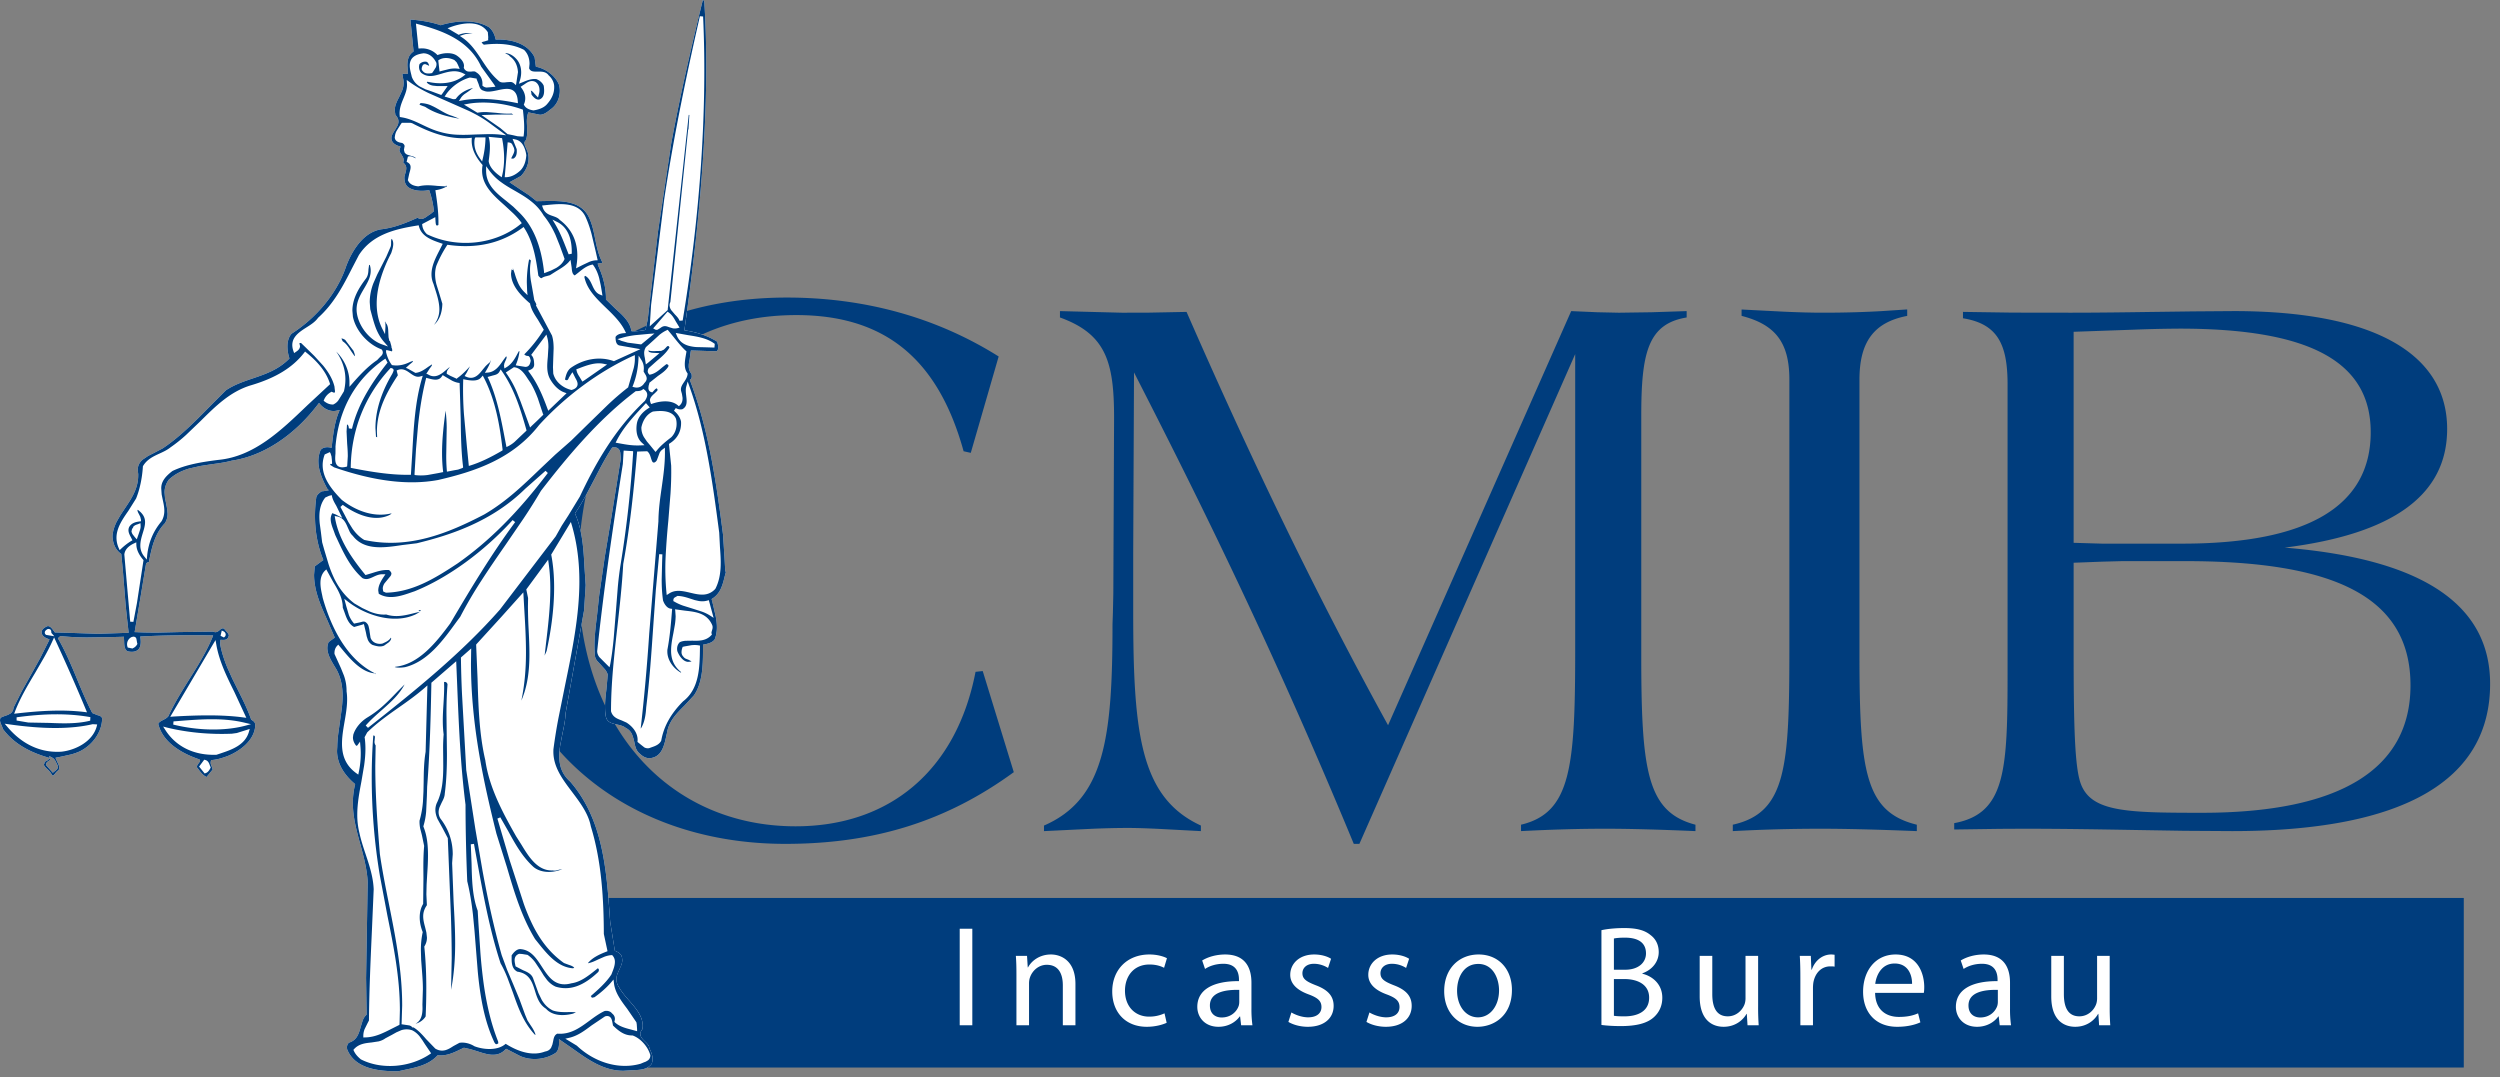
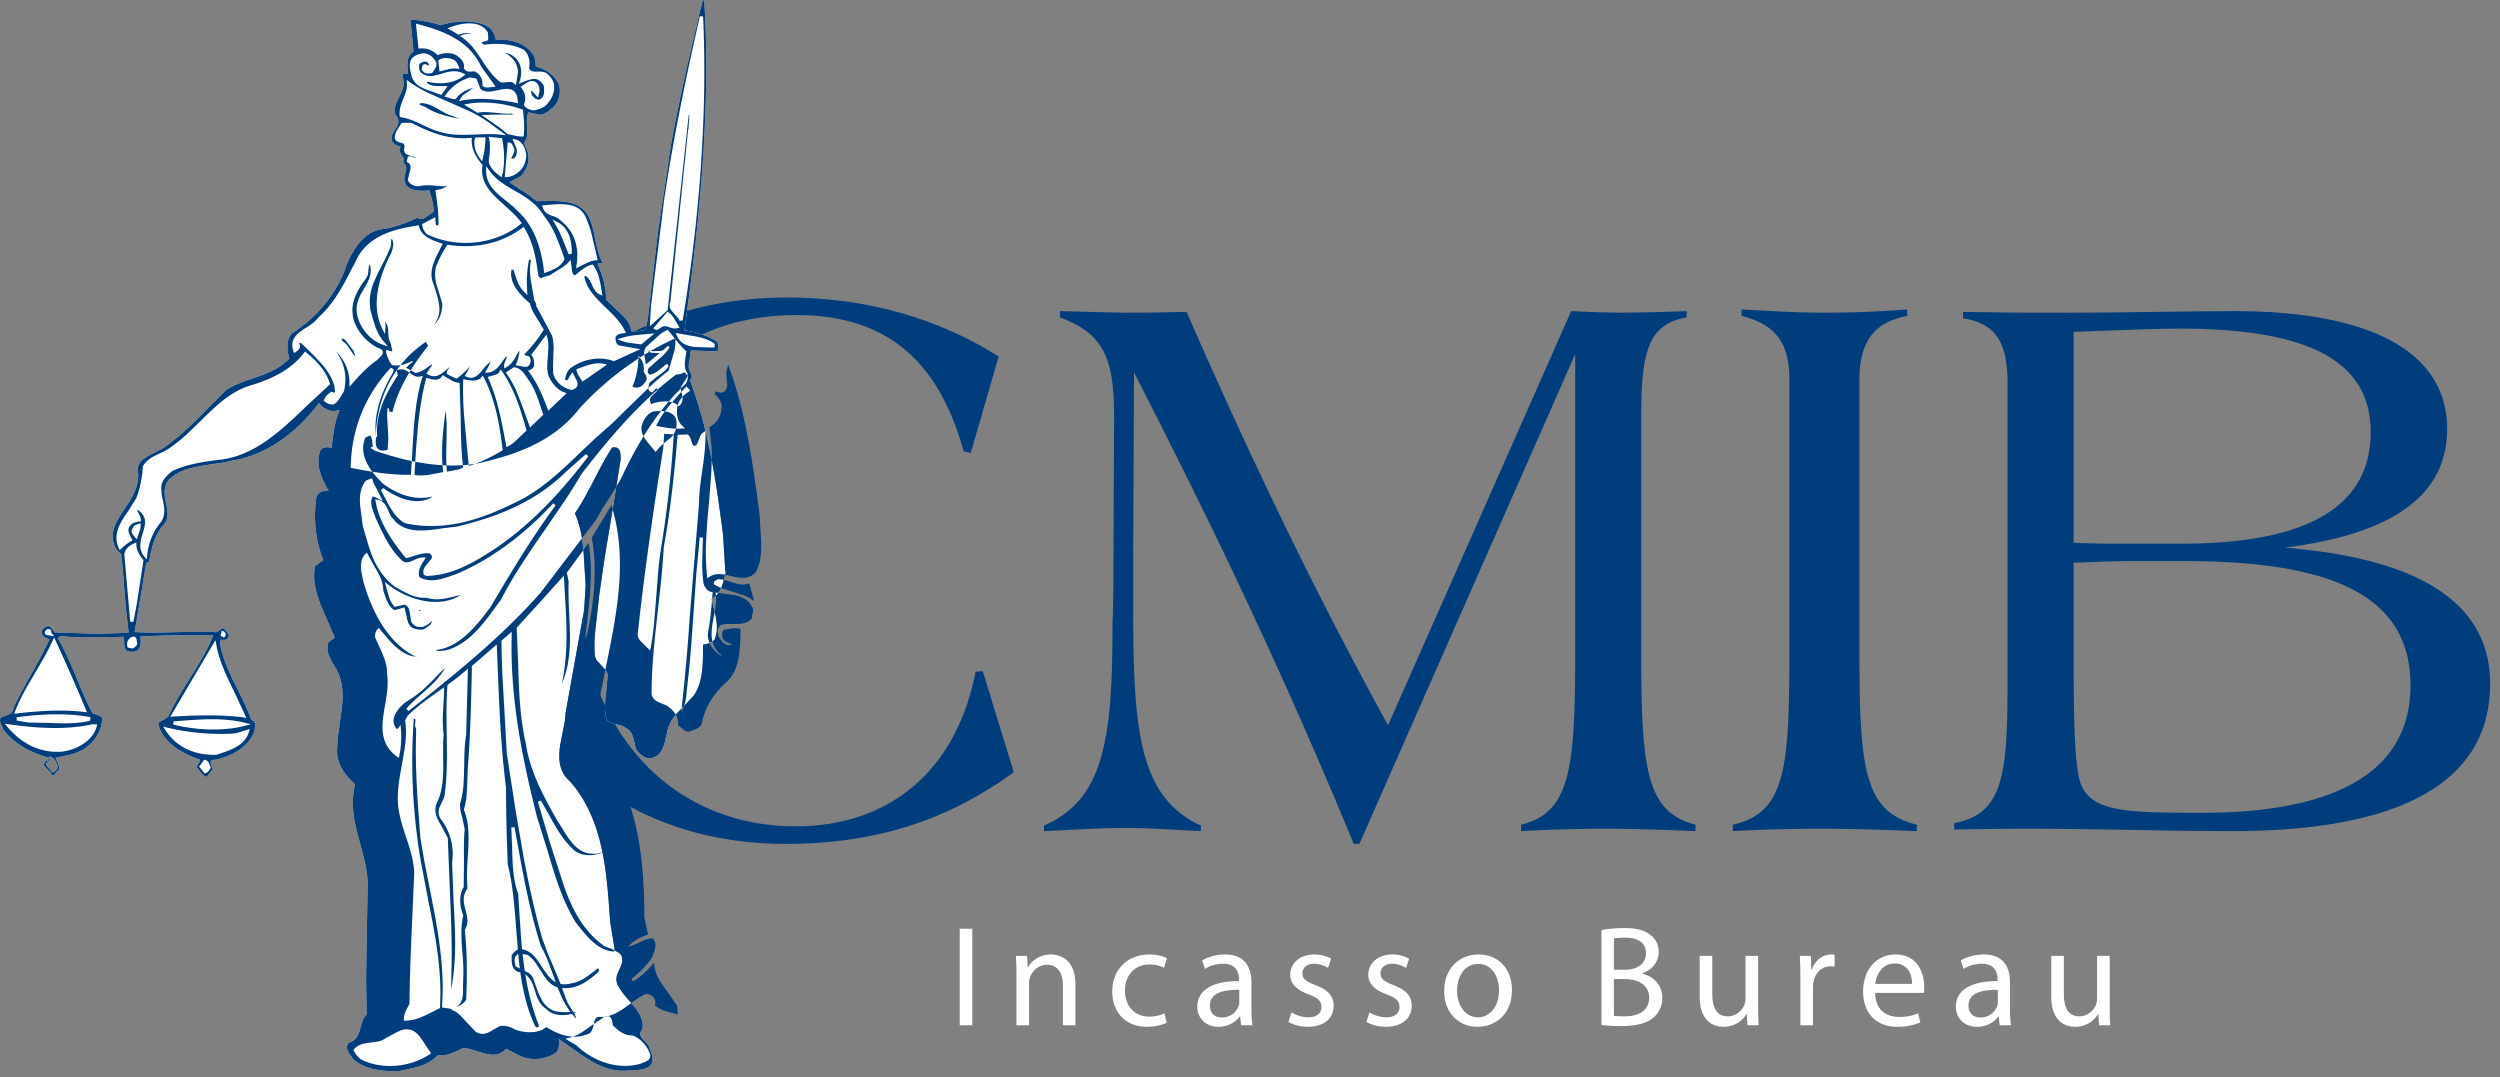
<svg xmlns="http://www.w3.org/2000/svg" viewBox="0 0 246 106" fill="none">
  <rect x="0" y="0" width="246" height="106" fill="#808080" stroke="none" />
-   <path d="M59.828 105.044h182.608V88.359H59.828v16.685Z" fill="#003D7D" />
  <path d="M94.436 91.39v9.495h1.24v-9.496h-1.24ZM100.017 100.885h1.24v-4.102c0-.212.028-.423.084-.578.226-.69.86-1.269 1.663-1.269 1.17 0 1.578.916 1.578 2.016v3.933h1.241v-4.06c0-2.34-1.466-2.904-2.41-2.904-1.128 0-1.917.635-2.255 1.269h-.028l-.071-1.131H99.96c.043.564.057 1.128.057 1.847v4.979ZM114.588 99.712a3.558 3.558 0 0 1-1.522.324c-1.353 0-2.368-.972-2.368-2.55 0-1.409.846-2.578 2.41-2.578.676 0 1.141.169 1.437.324l.282-.944c-.338-.183-.986-.367-1.719-.367-2.226 0-3.664 1.536-3.664 3.635 0 2.085 1.339 3.48 3.396 3.48.916 0 1.635-.239 1.959-.394l-.211-.93ZM123.142 96.699c0-1.354-.508-2.778-2.593-2.778-.86 0-1.691.24-2.255.592l.282.832c.479-.324 1.141-.508 1.789-.508 1.395-.014 1.55 1.016 1.55 1.566v.14c-2.635-.014-4.1.888-4.1 2.535 0 .986.704 1.958 2.085 1.958.973 0 1.705-.479 2.086-1.014h.042l.099.863h1.113a11.526 11.526 0 0 1-.098-1.635v-2.551Zm-1.198 1.888c0 .111-.014.252-.057.393-.197.577-.775 1.14-1.677 1.14-.62 0-1.155-.366-1.155-1.182 0-1.324 1.536-1.563 2.889-1.535v1.184ZM126.777 100.557c.479.282 1.17.479 1.917.479 1.592 0 2.536-.845 2.536-2.057 0-1.014-.62-1.606-1.79-2.043-.887-.352-1.282-.605-1.282-1.169 0-.507.395-.93 1.127-.93.635 0 1.128.24 1.395.409l.297-.902c-.367-.24-.973-.423-1.663-.423-1.452 0-2.354.902-2.354 2.001 0 .817.578 1.48 1.818 1.93.902.338 1.254.648 1.254 1.24 0 .577-.422 1.014-1.31 1.014-.62 0-1.268-.253-1.649-.479l-.296.93ZM134.457 100.557c.479.282 1.17.479 1.917.479 1.592 0 2.536-.845 2.536-2.057 0-1.014-.62-1.606-1.79-2.043-.887-.352-1.282-.605-1.282-1.169 0-.507.395-.93 1.127-.93.635 0 1.128.24 1.395.409l.297-.902c-.367-.24-.973-.423-1.663-.423-1.452 0-2.354.902-2.354 2.001 0 .817.578 1.48 1.818 1.93.902.338 1.254.648 1.254 1.24 0 .577-.422 1.014-1.31 1.014-.62 0-1.268-.253-1.649-.479l-.296.93ZM145.491 93.921c-1.874 0-3.382 1.34-3.382 3.607 0 2.156 1.438 3.508 3.269 3.508 1.635 0 3.396-1.099 3.396-3.62 0-2.071-1.324-3.495-3.283-3.495Zm-.028.93c1.465 0 2.043 1.452 2.043 2.607 0 1.535-.888 2.648-2.071 2.648-1.212 0-2.058-1.127-2.058-2.62 0-1.282.634-2.634 2.086-2.634ZM157.582 100.855c.409.056 1.057.112 1.902.112 1.551 0 2.621-.281 3.27-.887.493-.45.817-1.084.817-1.9 0-1.406-1.057-2.152-1.959-2.364v-.042c.987-.353 1.607-1.156 1.607-2.086 0-.747-.31-1.31-.804-1.677-.577-.479-1.366-.69-2.593-.69-.845 0-1.704.084-2.24.211v9.323Zm1.226-8.506c.197-.042.521-.084 1.085-.084 1.24 0 2.072.45 2.072 1.55 0 .916-.761 1.606-2.044 1.606h-1.113V92.35Zm0 3.989h1.014c1.339 0 2.453.548 2.453 1.829 0 1.378-1.17 1.842-2.438 1.842-.437 0-.775-.014-1.029-.056v-3.615ZM172.999 94.059h-1.24v4.173c0 .24-.043.465-.113.634-.226.564-.803 1.141-1.635 1.141-1.113 0-1.522-.888-1.522-2.184v-3.764h-1.24v3.99c0 2.381 1.282 2.987 2.353 2.987 1.212 0 1.945-.718 2.255-1.268h.028l.071 1.117h1.099a24.62 24.62 0 0 1-.056-1.876v-4.95ZM177.156 100.885h1.24v-3.637c0-.197.014-.409.042-.578.169-.93.789-1.579 1.663-1.579.169 0 .296 0 .423.028v-1.17c-.113-.013-.212-.028-.339-.028-.831 0-1.592.578-1.902 1.494h-.042l-.057-1.356h-1.085c.042.635.057 1.326.057 2.13v4.696ZM189.303 97.7c.028-.142.042-.325.042-.579 0-1.254-.578-3.2-2.818-3.2-1.987 0-3.199 1.607-3.199 3.665 0 2.056 1.254 3.45 3.354 3.45 1.085 0 1.846-.239 2.282-.437l-.225-.887c-.451.197-1 .352-1.888.352-1.255 0-2.311-.69-2.34-2.365h4.792Zm-4.778-.889c.099-.86.635-2.002 1.903-2.002 1.395 0 1.733 1.227 1.719 2.002h-3.622ZM197.786 96.699c0-1.354-.507-2.778-2.593-2.778-.859 0-1.691.24-2.255.592l.282.832c.479-.324 1.142-.508 1.79-.508 1.395-.014 1.55 1.016 1.55 1.566v.14c-2.635-.014-4.101.888-4.101 2.535 0 .986.705 1.958 2.086 1.958.972 0 1.705-.479 2.085-1.014h.043l.098.863h1.114a11.37 11.37 0 0 1-.099-1.635v-2.551Zm-1.198 1.888c0 .111-.014.252-.056.393-.197.577-.775 1.14-1.677 1.14-.62 0-1.156-.366-1.156-1.182 0-1.324 1.536-1.563 2.889-1.535v1.184ZM207.594 94.059h-1.24v4.173c0 .24-.042.465-.113.634-.225.564-.803 1.141-1.635 1.141-1.113 0-1.521-.888-1.521-2.184v-3.764h-1.241v3.99c0 2.381 1.283 2.987 2.354 2.987 1.212 0 1.945-.718 2.254-1.268h.029l.07 1.117h1.099a24.62 24.62 0 0 1-.056-1.876v-4.95Z" fill="#fff" />
  <path d="M77.266 83.037c8.7 0 15.831-2.197 22.491-7.056L96.7 66.032l-.707.076c-1.878 9.717-8.462 15.2-17.707 15.2-12.382 0-21.392-9.638-21.392-24.604 0-16.453 8.542-25.7 21.471-25.7 8.697 0 13.947 4.308 16.453 13.397l.706.16 2.744-9.484c-6.11-3.84-13.164-5.798-20.844-5.798-17.159 0-28.837 10.814-28.837 26.722 0 16.377 12.305 27.035 28.678 27.035Zm25.462-1.803v.548l4.369-.212a86.41 86.41 0 0 1 3.783-.101c.98 0 2.076.04 3.289.1l3.999.213v-.548c-5.957-2.744-6.66-9.01-6.66-21.003v-5.877l.079-17.707c5.485 10.733 13.165 25.935 21.626 46.393h.548l21.238-48.196v29.072c0 11.517-.394 16.063-5.33 17.235v.63c3.059-.158 5.799-.234 8.308-.234 2.192 0 5.171.076 8.856.235v-.63c-4.785-1.249-5.333-5.326-5.333-16.688V40.96c0-6.195.627-9.093 4.467-9.721v-.627l-3.451.113-3.208.046-2.117-.046-2.586-.113-18.02 40.75c-7.68-13.95-14.029-27.427-19.828-40.671l-3.646.072-2.699.008-6.112-.159v.627c4.544 1.644 5.325 4.388 5.325 9.876l-.074 17.315-.043 1.934-.037 1.044c0 11.206-.783 17.237-6.743 19.827Zm67.779-.083v.63c2.981-.158 5.805-.234 8.7-.234 2.276 0 5.409.076 9.408.235v-.63c-5.096-1.249-5.644-5.248-5.644-16.767V37.354c0-3.685 1.406-5.643 4.698-6.27v-.631h-.076l-2.47.162c-1.37.079-3.29.155-5.758.155-1.137 0-2.373-.037-3.708-.095l-4.285-.219v.627c3.368.863 4.702 2.666 4.702 6.27v26.563c0 11.595-.314 16.063-5.567 17.235Zm21.787-.154v.626l4.514-.064 2.223-.012c3.84 0 7.464.062 10.892.121l4.997.083 4.72.03c16.931 0 25.387-5.014 25.387-14.494 0-7.839-6.734-12.305-20.216-13.401 10.662-1.335 15.988-5.17 15.988-11.676 0-7.366-7.13-11.599-21-11.599l-4.003.03-4.002.053c-2.671.039-5.355.076-8.057.076l-5.704-.008-4.876-.072v.628c3.371.548 4.388 2.505 4.388 6.504v28.21c0 9.718-.158 14.023-5.251 14.965Zm15.91-27.5h-1.32l-2.839-.084V32.648l5.946-.209a132.13 132.13 0 0 1 4.478-.102c12.458 0 18.809 3.054 18.809 10.187 0 7.286-6.192 10.971-18.574 10.971h-6.5Zm-4.159 10.498v-8.621l2.771-.105 2.011-.054h6.191c14.574 0 22.174 3.45 22.174 12.224 0 8.232-6.893 12.54-20.526 12.54-7.755 0-11.286-.076-12.069-3.37-.47-1.88-.552-6.034-.552-12.614Z" fill="#003D7D" />
  <path d="m48.13 16.751-.295-.4v.495c.014 1.372 1.032 2.177 2.021 2.956l.65.54.572.552c1.353 1.312 2.154 3.197 2.449 5.783l.018.204.192-.072.478-.186.513-.256c.336-.201.639-.465.801-.828l.027-.057-.113-.321-.367-1.01-.408-1.016a8.484 8.484 0 0 0-1.172-1.928 4.95 4.95 0 0 0-1.281-1.436c-.484-.381-1.014-.688-1.53-.986-.458-.26-.926-.53-1.365-.851a5.16 5.16 0 0 1-1.19-1.183Zm6.72 5.103-.489-.245.28.468c.458.772.771 1.565 1.1 2.408l.212.54.306-.06c.045-1.546-.443-2.623-1.41-3.111ZM49.176 17.307l.194.136.052-.226c.242-1.024.242-2.204 0-3.508l-.02-.118-1.318-.128.05.212c.15.68.04 1.512-.05 2.18.083.62.639 1.127 1.092 1.452Zm1.55-3.582-.291-.062.408 1.01c.045.492-.053.797-.336.937l-.208-.03.124-.242c.09-.173.193-.37.193-.57l-.041-.2-.08-.171-.11-.219a.388.388 0 0 0-.263-.152l-.167-.023-.29 3.432h.18c.477-.033.915-.245 1.377-.672.342-.374.525-.858.566-1.493-.057-.43-.27-1.383-1.062-1.545ZM60.756 33.37l.402.175c.381.158.83.21 1.262.256l.664.09.066-.045 1.25-1.032-.537.039-1.368.128c-.453.057-.899.14-1.319.268l-.42.12ZM46.777 13.52l-.064.132c-.11.692.056 1.315.525 1.957l.204.284.079-.344c.152-.65.22-1.176.25-1.86v-.169H46.776ZM45.35 9.635l-.195.31.358-.069c1.403-.257 3.165-.173 5.247.241l.204.04-.016-.209c-.03-.488-.165-.816-.419-1.013-.4-.303-1-.178-1.584-.05-.483.103-.99.208-1.326.05-.34-.083-.42-.299-.522-.654l-.234-.582-.027.026-.525-.09h-.105c-.96.286-1.834.933-2.34 1.693l-.118.177.23.064.289.088.26.087c.09.019.181.023.272 0l.053-.016.035-.048c.377-.51.97-.855 1.658-1.025l-.442.337c-.272.165-.55.34-.752.643Zm2.034 1.685.39.272.718.495.726.502.68.571.034.035.548.11.443.102.46.03h.133l.019-.14c.099-.776.015-1.61-.064-2.34l-.016-.166-.095-.035c-1.704-.612-3.73-.823-5.298-.544l-.412.076 1.326.805.057-.008c.3-.056.59-.068.884-.056l.892.071c.492.057 1.002.11 1.535.072l.155.095-1.704.008-1.41.045Zm-8.042.192.12.023c.76.113 1.41.42 2.102.75.538.255 1.092.52 1.702.683a7.056 7.056 0 0 0 1.794.29c.601.027 1.199 0 1.788-.026l1.175-.033c.397-.004.798.006 1.198.05l.586.063-1.762-1.293c-.604-.43-1.25-.79-1.912-1.107l-1.995-.885-1.972-.87a12.565 12.565 0 0 1-1.868-1.092l-.276-.2.022.34c.043.538-.146.998-.346 1.486-.217.517-.435 1.054-.367 1.701l.01.12Zm2.117-1.368c.35.016.661.103.948.224l.424.207.418.234.61.34.665.262.687.272c-1.206-.208-2.38-.51-3.352-1.16l-.581-.216c.082-.159.116-.182.18-.163Z" fill="#fff" />
  <path d="M44.716 5.91c-.536-.263-1.096-.271-1.504-.028l-.087.052.124 1.104.182-.052.752-.19c.253-.05.51-.072.778-.05l.272.032-.173-.402-.124-.245-.22-.22ZM40.521 7.56c.166.45.454.745.802.96l.55.272.602.205.941.35.083-.094.548-.778-.646-.007h-.412l-.389-.041c-.247-.047-.461-.138-.61-.32l.066-.067c1.401.325 2.66.13 3.548-.555l.2-.156-.227-.113c-.756-.377-1.462-.165-2.146.043-.73.218-1.36.408-1.995-.103a.874.874 0 0 1-.156-.839c.163-.193.48-.306.733-.22.107.072.19.224.22.379l-.117-.05-.23-.102a.282.282 0 0 0-.273.076c-.08.13-.158.34-.094.503l.113.125c.113.14.28.192.439.204.158.01.309-.016.385-.03l.06-.011.14-.198.223-.35a.741.741 0 0 0 .057-.466c-.29-.597-.744-.922-1.267-.933-.381.056-.752.136-1.05.416-.454.464-.291 1.119-.159 1.644l.061.256Zm.658-2.785.154-.004a2.103 2.103 0 0 1 1.648.578l.072.072.091-.034c.503-.182 1.27-.246 1.761.053.196.125.847.593.74 1.172l-.01.053.022.048c.194.375.522.344.767.322.197-.02.321-.023.412.065.443.256.67.717.636 1.239l-.008.08.064.053c.227.188.484.147.692.113l.533-.05-.137-.226-1.27-1.757c-1.167-2.537-3.666-3.5-6.198-4.173l-.219-.056.023.229.227 2.223Zm4.029-1.376c.392-.147.903-.215 1.296-.064-.272-.05-.579-.034-.96.098l-.299.102.262.178c.826.57 1.349 1.356 1.897 2.192.464.703.944 1.428 1.624 2.015.212.25.541.21.832.17.261-.034.507-.065.692.098l.219.196.197-1.281c-.05-.703-.317-1.216-.805-1.56-.072-.122-.231-.194-.375-.254l-.072-.053c.401-.008.805.257 1.063.54.494.515.634 1.316.377 2.147l-.101.32.438-.176c.382-.16.812-.336 1.284-.276.326.12.606.362.727.654.075.57.083 1.16-.435 1.352-.242.046-.484-.101-.768-.486l-.033-.25-.045-.13c.12.005.237.14.34.266l.377.404.068-.268c.152-.442.103-1.01-.34-1.281-.427-.197-.775.045-1.05.237l-.39.254.099.14c.362.476.457 1.05.245 1.542l-.03.075.042.07c.196.335.57.44.907.502.453-.08.948-.216 1.289-.568.525-.575.763-1.133.752-1.753.007-.404-.197-.832-.545-1.134-.26-.378-.707-.374-1.099-.366-.435.006-.688-.016-.824-.326l.041-.43c0-.56-.185-1.044-.541-1.384-1.043-.548-2.365-.707-3.953-.507l-.094-.083-.121-.117.004-.019c.033-.045.132-.076.295-.113l.348-.105-.012-.122.012-.181L48 3.138l-.01.018c-.893-1.382-3.009-.73-3.637-.494l-.313.117 1.096.65.072-.031ZM67.678 12.738l.04.014-1.754 16.971a.696.696 0 0 0-.078.317c0 .17.068.328.166.48l.359.423c.19.193.385.401.453.62l.31-.023c1.74-10.51 2.43-20.858 2.012-29.918l-.315-.027c-1.107 4.853-2.505 11.293-3.515 18.032l-1.29 10.375-.138 2.109 1.787-1.613.039-.012 1.924-17.748ZM65.11 32.183c.28-.155.476-.083.725.012l.375.113c.136.023.283.026.45-.016l.207-.056-.37-.609c-.174-.313-.355-.635-.692-.876l-.116-.084-.1.107-1.318 1.541.166.095a.311.311 0 0 0 .288.022l.233-.144.152-.105ZM54.407 21.26c.257.091.503.178.67.378 1.382 1.021 1.956 2.597 1.654 4.46l-.048.306.672-.34.62-.29c.212-.084.424-.144.646-.156l.19-.007-.206-.915-.4-1.682a10.409 10.409 0 0 0-.578-1.648c-.34-.759-.967-1.088-1.674-1.214-.704-.124-1.489-.045-2.15.023l-.465.05.063.189c.194.57.624.721 1.006.846ZM20.206 74.782l-.106-.03-.064.083-.442.598.544.676.106-.038c.246-.082.374-.325.458-.484l.029-.068-.087-.214c-.064-.19-.158-.451-.438-.523ZM22.814 72.197c-2.199.092-4.403-.12-6.376-.604l-.386-.099.22.34c1.058 1.648 2.842 2.513 5.023 2.435l.023-.004.381-.128c1.081-.36 2.423-.814 2.797-2.128l.08-.28-.78.245-.49.155-.492.068Zm-5.102-1.262-.638.05-.027.313c2.4.597 5.033.647 7.037.124l.612-.163-.612-.142c-2.105-.511-4.274-.344-6.372-.182ZM1.633 70.583v.318l1.156.197 2.054.037c.657.027 1.326.054 1.984.034.661-.019 1.31-.079 1.93-.227l.118-.03.018-.347-.14-.023c-2.108-.352-4.368-.336-7.12.041Zm-.76.688-.412-.057.27.315c1.008 1.205 2.75 2.604 5.325 2.437 1.39-.155 3.064-1.001 3.461-2.49l.046-.19-.443-.027c-2.15.5-4.837.5-8.247.012Zm4.45-8.549-.144.317a19.87 19.87 0 0 1-.814 1.603l-.898 1.553c-.726 1.218-1.475 2.476-1.982 3.795l-.09.241.261-.029c1.977-.223 4.312-.42 6.633-.144l.272.035-.105-.254a189.417 189.417 0 0 0-2.987-6.804l-.146-.313ZM5.054 62.28l-.003-.071-.016-.144-.094-.14-.17-.038-.113.026c-.125.08-.243.178-.25.31a.251.251 0 0 0 .087.215l.034.035.813.136-.288-.33ZM63.354 37.748h.076v-.076h-.076v.076ZM17.054 70.507c2.173-.124 4.695-.21 6.899.088l.286.037-1.187-2.562c-.366-.741-.737-1.493-1.054-2.268-.314-.775-.575-1.568-.715-2.392l-.075-.424-.223.375-4.232 7.173.3-.027ZM64.26 40.493l-.022.008c-.567.25-.968.802-1.127 1.554-.01.367.099.684.265.976l.283.415.33.389.517.639.129-.151c.381-.484.907-.9 1.421-1.3.454-.454.627-1.15.46-1.819-.392-.907-1.636-.779-2.233-.713l-.023.002Z" fill="#fff" />
  <path d="m63.38 36.643-.045-.072.018-.313c0-.28-.053-.541-.246-.847l-.264-.424-.027.496a8.003 8.003 0 0 1-.517 2.41l-.068.168.173.045c.405.105.775-.05.999-.408.161-.159.233-.31.233-.453a.73.73 0 0 0-.087-.318l-.169-.284ZM66.6 33.03c.234.56.65.843 1.142.99.245.073.509.11.778.133l.808.018.972.031.015-.152.016-.215-.072-.049c-.715-.515-1.648-.665-2.548-.805l-1.218-.219.107.268ZM63.908 34.605l-.014-.067.037-.02c.216.042.434.038.654.023l.473-.011.265-.124.181-.178c.17-.193.21-.212.324-.144l.05.11c-.295.51-.76.91-1.255 1.326l-.775.692a.65.65 0 0 0-.113.317c0 .091.035.182.117.28l.064.069.09-.023a1.82 1.82 0 0 0 .613-.27l.522-.412.435-.342c.075.014.155.041.188.093l.019.068-.023.084c-.23.377-.63.654-1.016.919l-.85.676.004.037-.023.084-.05.173-.022.208c0 .174.064.34.288.413l.093.026.181-.197c.103-.116.175-.181.274-.2l.079.154c-.034.091-.19.235-.34.375-.194.173-.425.386-.425.654l.058.23.056.13.137-.042c.49-.166 1.723-.473 2.49.166l.106.09.102-.097c.224-.204.275-.48.26-.742l-.06-.366-.08-.287c-.082-.333.1-.605.291-.89l.22-.369c.064-.129.114-.265.129-.415v-.058l-.034-.045c-.352-.503-.25-1.11-.14-1.754l.064-.37-.068-.06c-.393-.359-.786-.843-1.164-1.312l-.62-.756-.11.053a3.215 3.215 0 0 0-.7.443l-.58.536-.746.67a1.016 1.016 0 0 0-.177.555c-.004.178.03.347.064.506l.099.642.22-.163 1.125-.944-.536-.026c-.208-.008-.344-.019-.45-.117ZM22.111 62.661a.285.285 0 0 0 .095-.26.382.382 0 0 0-.208-.277l-.178-.079-.04.188-.077.33.33.166.078-.068ZM62.25 101.889h-.03c-.802.016-1.38-.472-1.9-.975l-.05-.26c-.043-.228-.09-.492-.295-.617-.117-.068-.265-.079-.443-.023l-1.322.889c-.703.528-1.372 1.028-2.2 1.216l-.381.088 1.129.684c1.796 1.696 4.214 2.38 6.29 1.776l.298-.125.208-.079.208-.125a.589.589 0 0 0 .23-.468V103.829c-.226-.828-.945-1.642-1.711-1.928l-.031-.012ZM38.548 50.506l-.15.136c-1.762.918-3.853-.373-4.669-.967l-.23.208.4.752.37.715.424.68c.306.43.672.816 1.152 1.1 4.332.948 8.224-.643 11.796-2.503 1.066-.62 2.011-1.327 2.907-2.087.9-.762 1.75-1.578 2.623-2.418l1.466-1.387 1.562-1.372 1.689-1.656 1.885-1.84a28.118 28.118 0 0 1 1.992-1.716l.042-.027.276-.952.28-.963a3.99 3.99 0 0 0 .109-1.033v-.234l-.227.099c-3.329 1.526-6.594 3.934-9.194 6.78-2.608 3.34-6.316 4.573-9.934 5.409-2.906.536-6.262.132-10.242-1.244l-.371-.235-.003-.041.007-.056.167-.008v-.159l-.019-.25-.035-.325-.09-.294-.072-.132-.506.23-.022.065c-.628 1.724.509 3.197 1.708 4.41 1.617 1.255 3.389 1.708 4.909 1.315Zm-4.501-4.572.105-.027.016-.106.056-.911c0-.423-.03-.839-.064-1.243l-.057-1.188.042-.687h.023s.15.046.155.382l.313.037c.62-2.608 2.163-4.804 3.436-6.43l.064-.082-.212-.393-.147.099c-2.816 1.957-4.464 4.917-4.766 8.572l.004.045-.004.628c-.038.472-.075.96.222 1.212.186.152.451.183.814.092Zm3.62 11.984.03.216.023.075.261.11h.034c2.578-.076 4.702-1.35 7.014-2.88 3.115-2.19 5.939-5.012 8.879-8.897l-.227-.216-1.992 1.761c-3.31 3.265-7.445 4.585-10.677 5.37l-1.425.175c-.876.133-1.814.273-2.672.197-.858-.077-1.636-.371-2.196-1.105a1.486 1.486 0 0 1-.295-.373l-.2-.438c-.196-.462-.42-.98-1.065-1.096l-.223-.042.037.227c.386 2.154 1.698 3.99 2.926 5.498l.068.084.672-.2c.545-.174 1.062-.337 1.645-.291.136.117.223.23.23.329l.003.019c0 .082-.045.173-.109.267l-.237.285-.342.415a.965.965 0 0 0-.162.51ZM43.91 44.81c0 .472.012.952.053 1.428l.015.175.704-.138.392-.068.393-.142.099-.05v-.105c-.19-1.528-.212-3.133-.231-4.687l-.11-3.538-.129-.015a2.271 2.271 0 0 1-.618-.216l-.614-.358-.301-.186-.088.13c-.283.434-.756.346-1.3.2l-.237-.065-.039.155c-.74 2.963-.915 6.024-1.107 9.26v.15l.155.02c.393.04.767.026 1.127-.02l1.057-.188.477-.098-.016-.148a15.436 15.436 0 0 1-.094-1.73c0-1.387.162-2.802.352-4.17.064.56.105 1.13.105 1.706l-.023 1.337-.022 1.361Zm-5.276-8.108.03-.056.072-.193-.016-.087c-.029-.068-.094-.117-.188-.14l-.09-.022-.062.068c-2.464 2.653-3.794 5.982-3.866 9.634v.132l.136.027c1.69.328 3.656.68 5.636.657h.146l.138-2.21c.136-2.458.278-5.002.948-7.264l.08-.274-.274.076c-.362.095-.653-.11-.96-.325-.336-.242-.717-.51-1.201-.324l-.136.052.121.473c-1.013 1.55-2.06 3.363-2.06 5.563l.023.537-.113-.045-.054-.859c0-1.697.56-3.496 1.667-5.358l.023-.062ZM41.81 102.743l-.25-.389-.272-.378a2.163 2.163 0 0 0-.737-.597 1.676 1.676 0 0 0-1.073-.004l-.468.204-.447.249-.645.344a1.857 1.857 0 0 1-.655.299l-.717.109c-.606.064-1.232.132-1.702.647l-.072.079.046.094c.166.367.424.616.677.828l.01.015.02.004c2.01 1.024 4.793.813 6.765-.509l.132-.091-.098-.148-.514-.756Z" fill="#fff" />
  <path d="m4.635 74.853-.035-.01-.219.146-.012.042.035.008-.084.181c0 .148.185.325.37.499.178.17.349.356.435.568.107.048.159.014.326-.202a1.27 1.27 0 0 1 .329-.317l.052-.219c0-.166-.075-.329-.165-.514l-.134-.299-.074-.17.597-.12.94-.209c.307-.082.605-.185.896-.325 1.304-.664 2.147-1.957 2.159-3.23-.072-.198-.231-.25-.484-.318l-.466-.193-.018-.004-.027-.052c-.544-1.059-1.005-2.163-1.447-3.228-.548-1.323-1.118-2.69-1.849-3.976l-.064-.107.243-.219.072.008c.834.091 1.673.124 2.509.132l2.49-.037 1.033-.027.15-.008.023.454c.01.385.023.756.303.968.257.068.74.144 1.069-.144.223-.19.307-.582.239-1.13l-.023-.17.17-.008c2.146-.106 4.36-.14 6.773-.102h.23l-.086.22c-.595 1.435-1.438 2.78-2.254 4.082-.725 1.16-1.473 2.357-2.06 3.638-.132.182-.34.292-.544.394-.204.106-.385.208-.461.366.453 1.898 2.419 2.944 4.003 3.49l.068.022.026.064.019.08c0 .052-.023.106-.09.151l-.069.101c-.094.14-.158.24-.158.322l.014.06.179.234c.219.295.457.575.763.711l.601-.737-.084-.272c-.056-.124-.116-.264-.116-.412l.015-.132.03-.106.11-.012c.468-.045.948-.173 1.557-.408 1.224-.506 2.57-1.534 2.672-2.925l.004-.101c0-.224-.099-.36-.344-.507l-.053-.027-.019-.057c-.348-.993-.836-1.965-1.308-2.907l-.521-1.05-.488-1.084c-.306-.738-.563-1.5-.715-2.306l.027-.46.158.01c.322.02.5-.046.594-.223l.072-.196c0-.14-.11-.272-.295-.473l-.17-.21c-.17-.077-.273-.005-.446.146-.144.13-.359.284-.62.144l-3.36.045-2.075.05c-.698.003-1.409-.005-2.128-.042l-.177-.004.563-3.345.548-3.31c.038-.2.212-.228.298-.236.246-1.308.542-2.77 1.57-3.828a1.72 1.72 0 0 0 .264-.94l-.05-.496-.094-.506-.11-.53-.045-.537c0-.412.103-.83.412-1.265.593-.556 1.277-.886 2-1.1l1.103-.254 1.13-.173c.658-.088 1.338-.181 1.984-.356 3.043-.443 6.123-2.453 8.451-5.521l.121-.155.126.15c.35.413.985.763 1.609.609l.299-.068-.114.284c-.385.97-.529 2.056-.661 3.27l-.019.172-.17-.033c-.303-.061-.726-.019-.919.264a2.79 2.79 0 0 0-.215 1.081c0 .944.431 1.867.862 2.695l.162.173-.548.091-.14.008c-.144.087-.476.313-.54.583-.086.618-.129 1.234-.129 1.836 0 1.501.261 2.937.775 4.233l.045.113-.845.624-.066.816c0 1.591.662 3.062 1.304 4.487l.734 1.704-.602.439c-.086.196-.128.39-.128.59 0 .62.371 1.24.734 1.84l.2.332c.42.814.56 1.671.56 2.544 0 .843-.13 1.698-.258 2.54l-.17 1.216c-.048.41-.083.822-.091 1.23l-.023.396c0 1.164.575 2.25 1.706 3.228l.076.064-.023.094c-.14.61-.201 1.191-.201 1.762 0 1.398.36 2.71.733 4.07.321 1.172.65 2.386.725 3.674l-.158 9.48.053 3.601-.05.05c-.15.143-.253.321-.331.513l-.194.624c-.086.317-.177.642-.34.922a1.346 1.346 0 0 1-.774.631c-.151.064-.25.288-.25.507l.023.166c.77 1.927 3.107 2.166 5.016 2.162l.736-.163c1.115-.233 2.264-.476 3.1-1.36l.052-.057.076.008c.828.068 1.512-.264 2.233-.616l.266-.128.045.006.612.136.624.19c1.035.34 2.007.657 2.796-.148l.084-.083 1.399.721c1.098.484 2.513.344 3.502-.336.216-.204.322-.548.307-1.02l-.008-.313 1.39.963c1.486 1.062 3.025 2.154 4.953 2.15l.804-.052c.809-.026 1.573-.053 1.985-.65.052-.155.079-.307.079-.458 0-.37-.147-.725-.314-1.061l-.012-.031-.002-.034c-.012-.2-.212-.396-.406-.586-.226-.216-.464-.445-.472-.76 0-.158.079-.317.219-.476l.02-.29c0-.976-.643-1.716-1.324-2.495-.377-.43-.77-.881-1.024-1.357a1.35 1.35 0 0 1-.241-.752c0-.178.037-.348.09-.507l.2-.46.196-.45a1.4 1.4 0 0 0 .092-.473l-.026-.234c-.031-.268-.239-.484-.628-.654l-.083-.038-.45-2.83-.034-.409c-.336-4.77-.688-9.699-3.908-13.403-.82-.709-1.07-1.572-1.07-2.486 0-.367.038-.74.098-1.119l.22-1.145c.147-.68.28-1.327.299-1.958l1.825-10.156.155-2.46-.114-1.716c-.094-1.798-.2-3.662-.906-5.265l-.035-.079.05-.072c.355-.52.675-1.069.982-1.62l.881-1.668c.528-1.028 1.076-2.09 1.715-3.069l.043-.056.072-.012c.218-.027.392.015.517.125.113.098.17.234.2.382l.037.434.004.227-.933 5.813-.63 3.768-.553 3.822-.216 2.002c-.162 1.304-.328 2.654-.204 3.912.016.186.095.351.208.507l.412.45.371.407c.113.148.212.311.272.507l-.128 1.428c-.057.47-.113.945-.133 1.415-.019.464-.003.917.084 1.345.146.513.562.608 1.046.717.33.072.674.148.915.352.307.155.484.371.601.612l.132.38.099.391c.045.228.09.447.173.65.087.2.212.382.416.534.242.233.635.487 1.123.377.503-.105.804-.404 1.01-.797.206-.393.317-.88.422-1.357l.072-.322c.177-1.14.964-1.926 1.727-2.686l.922-.994c.832-1.206.892-2.906.892-4.468v-.517l.124-.027c.402-.076.81-.185 1.032-.51a3.29 3.29 0 0 0 .208-1.187c0-.359-.049-.721-.12-1.085l-.25-1.088-.147-.598.095-.06c.785-.517.986-1.326 1.197-2.188l.121-.454-.072-.003-.072-1.324-.146-2.293c-.674-5.258-1.426-10.368-3.228-15.13l-.042-.106.091-.07c.064-.05.099-.16.099-.308l-.023-.216a1.159 1.159 0 0 1-.273-.762c0-.239.045-.474.094-.696l.091-.68.03-.17 1.89.064.665.007a.577.577 0 0 0 .14-.363l-.03-.237-.06-.27-.015-.06c-.855-.543-1.887-.914-3.08-1.1l-.156-.022.023-.155c.964-6.829 2.132-16.377 2.132-25.844 0-2.132-.06-4.256-.194-6.346-.002-.06-.09-.163-.142-.159-1.354 5.488-2.344 9.981-3.115 14.143l-1.304 8.693-1.001 8.59-.223 1.04-.103.02c-.37.067-.801.135-1.16.109l-.121-.004-.023-.12c-.078-.424-.298-.795-.581-1.135-.284-.344-.632-.657-.976-.964l-.892-.87-.033-.033v-.086c0-1.048-.262-2.14-.768-3.244l-.048-.204.218-.023c.204-.025.231-.041.231-.105v-.015c-.375-.719-.541-1.512-.696-2.283-.128-.65-.264-1.326-.532-1.942-.741-1.852-2.76-1.815-4.54-1.782l-.692.012-.045-.04-.707-.557-.744-.488-1.168-.779.227-.124.892-.488c.492-.517.756-1.133.756-1.749 0-.208-.031-.416-.091-.62l-.148-.367-.116-.23-.057-.268c0-.103.049-.204.148-.295.097-.27.128-.544.128-.824l-.015-.488-.02-.49c0-.266.023-.534.099-.795l.041-.14.144.03.997.204c.39.008.746-.276 1.055-.529l.121-.09c.503-.397.787-1.051.787-1.731 0-.196-.023-.394-.072-.583-.33-.835-1.207-1.545-2.173-1.768l-.11-.027-.016-.102-.109-.823C51.788 4 49.747 3.871 48.908 3.89l-.132.008-.03-.129c-.103-.453-.33-.843-.625-1.088-1.677-1.01-4.032-.42-4.713-.212l-.05.015-.047-.019c-.836-.279-1.85-.461-2.926-.54l.31 3.141-.072.052c-.439.322-.536.824-.536 1.323l.037.65.015.17-.528.008-.012.05.026.177.031.185c.045.173.06.333.06.488 0 .264-.057.507-.144.737l-.303.658c-.218.418-.426.828-.426 1.3l.064.445c.208.227.302.439.302.643 0 .154-.045.302-.113.442l-.235.404c-.177.268-.348.53-.348.816l.02.167c.102.28.336.476.718.597l.17.058-.076.161-.041.179c0 .128.068.241.177.396l.159.276c.05.098.084.208.084.333l-.05.223c.209.154.302.348.302.548 0 .185-.056.377-.105.54l-.079.317v.061c0 .487.143.802.445.998.439.28 1.134.378 1.86.261l.136-.023.038.128c.208.616.348 1.244.416 1.867l.008.084-.062.052-.23.193-.31.208c-.261.2-.642.476-1.001.186-1.217.552-2.276.96-3.436 1.122-2.275.246-3.39 3.035-3.677 3.89-.896 2.482-2.827 4.825-5.28 6.394-.303.328-.416.79-.416 1.27 0 .374.068.756.17 1.085l.026.09-.068.065c-1.047 1.046-2.316 1.481-3.544 1.897-.9.307-1.83.624-2.631 1.164l-1.615 1.617c-.717.73-1.446 1.471-2.21 2.174-.76.7-1.55 1.357-2.39 1.92l-.82.434-.62.314-.525.352c-.305.261-.505.582-.505 1.036l.048.4v.125c0 .653-.166 1.228-.415 1.757-.247.53-.57 1.014-.892 1.49l-.43.65-.375.65c-.22.442-.379.902-.416 1.413.012.741.31 1.387.805 1.735l.056.045.156 1.621.279 3.47.136 1.285.156 1.38-3.02.099-2.612-.088-1.554-.046-.076-.002-.113-.156c-.223-.31-.43-.552-.68-.435-.412.204-.563.42-.495.692.079.303.408.457.598.525l.161.06-.07.16-.851 1.692-.908 1.638L2.15 68l-.816 1.63a.76.76 0 0 1-.31.581l-.269.144-.276.09-.427.178-.053.212c0 .193.09.404.19.616l.117.307c.956 1.277 2.377 2.176 4.35 2.758l.231.08-.045-.205.309.167c.121.068.212.17.284.284l.173.35.103.22-.004.042c-.016.196-.163.31-.272.393l-.235.192-.665-.756.004-.064a.378.378 0 0 1 .101-.235l.175-.128.095-.072.01-.049-.022-.101-.264.218Z" fill="#fff" />
  <path d="M13.036 51.927h.076v-.076h-.076v.076ZM40.389 15.352l-.155.004-.12.023-.137.56.125.068c.37.212.306.521.14 1.059l-.148.686.03.02c.204.458.67.559 1.036.596a3.91 3.91 0 0 1 .953-.105l.918.06.802.05-.34.158-.5.133-.184.026.025.189c.148.99.28 1.961.28 2.963v.269l-.143.045c-.053-.041-.072-.181-.088-.43l-.027-.39-.014-.012-.242.132-1.096.575.015.13c.038.34.194.64.472.91 3.002 1.455 6.788 1.028 9.254-.995l.138-.113-.105-.144a7.366 7.366 0 0 0-.744-.839l-.85-.785c-1.267-1.13-2.442-2.181-2.178-3.879l.012-.086-.057-.068c-.72-.835-1.051-1.63-1.014-2.427l.008-.212-.216.02c-2.104.196-3.976-.579-5.525-1.37a.77.77 0 0 0-.355-.12h-.824l-.084.095-.206.324-.251.402c-.07.144-.132.298-.155.472l-.026.154c0 .122.042.22.08.28.117.171.335.276.66.314.077.03.174.11.217.205l.014.083-.018.082-.05.28.065.258c.068.12.173.196.29.249l.318.101Z" fill="#fff" />
  <path d="M32.452 37.706c-.337-1.048-1.089-2.03-2.305-3.014l-.125-.1-.099.127c-1.133 1.459-2.796 2.476-5.25 3.201-2.01.612-3.435 2.023-4.94 3.515l-1.42 1.361c-.487.442-1.002.862-1.55 1.236l-.517.336-.544.262a5.919 5.919 0 0 0-.896.472c-.28.19-.534.422-.727.752l-.019.03v.038c-.072 1.141-.309 2.252-.668 3.133l-.753 1.199c-.775 1.114-1.572 2.27-.956 3.677l.09.204.163-.156c.295-.275.658-.555.968-.74l.128-.076-.15-.299c-.126-.23-.239-.453-.239-.69 0-.103.019-.206.068-.31.23-.398.628-.504 1.025-.553l.14-.019v-.144l-.069-.286-.132-.268c-.095-.17-.147-.288-.147-.386l.023-.053.21.173c.386.34.515.688.515 1.051 0 .337-.105.688-.222 1.067-.118.385-.243.801-.243 1.22 0 .37.095.745.39 1.1l.242.298.037-.38c.132-1.309.598-2.417 1.418-3.392.42-.729.268-1.425.121-2.093l-.11-.541-.038-.532c-.05-.779.499-1.312 1.096-1.778 1.361-.649 2.93-.892 4.543-1.096 1.746-.165 3.281-.888 4.702-1.874.711-.495 1.391-1.055 2.056-1.644l1.958-1.834 2.253-2.093-.027-.101Z" fill="#fff" />
  <path d="m13.418 53.61-.007-.243-.22.103c-.59.276-.91.647-.956 1.096l.288 3.307.29 3.304.314.014.352-1.866.29-1.906.353-2.301-.05-.057c-.42-.495-.638-.983-.654-1.451ZM12.935 62.695a.784.784 0 0 0-.387.956l.023.072.167.027.06.019.26.049v-.023a.843.843 0 0 0 .44-.389l.022-.045-.03-.118-.027-.154-.037-.216a.303.303 0 0 0-.124-.182.355.355 0 0 0-.22-.037l-.147.041ZM56.965 36.245l-.257.1.03.131c.05.239.175.435.3.624l.263.45.148-.087 2.291-1.595-.37-.072c-.81-.159-1.657.163-2.405.45ZM49.838 43.99l.19-.091c.218-.11.415-.252.603-.41l.541-.515.64-.602-.02-.094c-.597-2.104-1.188-3.987-2.377-5.715l-.148-.21-.121.222c-.143.257-.382.313-.658.377l-.51.148.088.163c.834 1.852 1.232 3.904 1.61 5.888l.162.84Zm2.51-2.108.502-.474.62-.604-.042-.08-.506-1.53a9.505 9.505 0 0 0-.703-1.5l-.272-.4c-.325-.503-.696-1.075-1.335-1.154h-.056l-.049.034-.733.48.094.137a9.73 9.73 0 0 1 .987 1.79l.373.938.344.937.59 1.61.185-.184Zm-4.842-4.926-.155.182c-.325.397-.952.337-1.584.212l-.185-.034-.004.188c-.034 1.09.004 2.174.076 3.25l.29 3.18.19 1.916.185-.056c.915-.292 1.879-.742 3.043-1.426l.09-.053v-.101c-.257-2.215-.665-4.786-1.837-7.046l-.11-.212Z" fill="#fff" />
  <path d="m37.932 31.775.023-.004.033.042c.19.226.212.537.22.896l.027.488.078.348.012.029-.008.016.148.532.038.023.068.17.033.155-.041.11-.14-.042-.415-.101-.023.204c.12.494.3.898.544 1.236l.042.056.064.004c.725.113 1.323-.122 1.761-.34l.126-.042.12-.042c.003.084-.11.18-.291.314l-.412.37.212.092.721.404.053-.004c.462-.054.843-.326 1.21-.59l.358-.234.017.026c0 .072-.062.17-.212.351l-.349.541.148.046c.748.494 1.38-.054 1.89-.499l.28-.23-.103.158-.14.192-.064.239v.094l.344.196.655.299.033-.064c.48-.332.892-.77 1.25-1.164l-.316.624-.209.332.167.072c.794.348 1.27-.257 1.648-.741.178-.227.344-.438.526-.567.132-.06.203-.223.26-.356l.008-.015c-.091.34-.246.655-.431.972l-.181.318.302-.027c.721-.064 1.142-.676 1.512-1.224l.272-.37.046.037.006.057c0 .101-.064.241-.124.363-.068.146-.136.298-.136.438l.007.063.035.232.2-.117c.543-.322.835-.859 1.111-1.38l.12-.215.054.033a4.65 4.65 0 0 1-.303 1.187l-.072.185.923.148c.424.03.502-.344.548-.564l.008-.033-.016-.08-.056-.2a.324.324 0 0 0-.148-.181.314.314 0 0 0-.2-.031l-.05-.023-.154-.116c.71-.726 1.337-1.509 1.86-2.348l.052-.078-.586-.991c-.331-.507-.646-.987-.76-1.543l-.006-.056-.045-.03c-.878-.756-1.827-1.744-1.827-2.922l.053-.393.159.08-.041-.235.189.548c.097.322.2.651.344.964.147.314.336.612.612.88l.305.299-.037-.423-.03-.828c0-.741.075-1.518.215-2.226l.027-.034c.053 0 .117.046.159.114a5.09 5.09 0 0 0-.087.914c0 .344.03.676.075 1.002l.17.952.178 1.025.113.219.087.181-.011.053-.023.068 1.572 2.952c.125.39.163.827.163 1.282l-.035.933-.03.91.027.607c.215.894 1.035 1.45 1.754 1.62l.037.011.041-.01c.28-.08.455-.206.526-.383.114-.268-.048-.555-.192-.806l-.272-.548-.126.171-.226.355c-.045.129-.079.201-.167.253a.24.24 0 0 1-.219-.068c.1-.453.216-.853.556-1.13 1.278-.903 2.85-1.163 4.195-.691l.062.022 2.606-1.184-2.081-.365c-.25-.08-.364-.317-.364-.828.13-.215.387-.336.801-.375l.23-.018-.1-.208a5.66 5.66 0 0 0-.843-1.216l-1.063-1.09c-.956-.925-1.856-1.806-2.11-3.02l.1-.093c.325.173.498.503.665.872l.294.575c.122.17.273.313.48.393l.258.105-.05-.321-.117-.69-.15-.693c-.122-.453-.295-.884-.575-1.27l-.064-.083-.099.019c-.507.113-.933.461-1.345.797l-.326.253c-.218-.101-.276-.373-.302-.762l-.114-.764-.218.257c-.352.355-.745.59-1.164.839l-.647.408-.317.09c-.163.039-.348.091-.507.204-.094 0-.158-.064-.28-.206l-.033-.039c-.197-1.444-.453-3.228-1.361-4.648l-.091-.144-.136.099c-2.04 1.492-4.483 2.056-7.264 1.662l-.101-.012-.054.087a11.98 11.98 0 0 0-1.032 1.985c-.087.291-.121.571-.121.843 0 .336.053.661.13.979l.286.922.298.99c-.026.93-.309 1.629-.824 2.076.367-.474.53-.991.53-1.52 0-.352-.06-.703-.144-1.047l-.29-1.01-.14-.446a2.34 2.34 0 0 1-.2-.952c0-.828.407-1.63.782-2.359l.324-.642-.192-.064c-.877-.303-1.868-.65-2.14-1.622l-.038-.14-.14.026c-2.18.353-4.425.874-5.744 2.912l-.654 1.258c-.877 1.723-1.788 3.507-3.36 4.91-.268.393-.707.673-1.133.941-.81.517-1.724 1.103-1.29 2.343l.068.189.204-.14c.253-.159.375-.336.375-.556l-.064-.264c.015-.023.056-.039.165-.03l.42.4.892.877.855.934c.525.646.948 1.336 1.125 2.086l.008.102.015.132.026.204c0 .076-.026.128-.082.167l-.08-.041-.2-.072-.046.041a1.526 1.526 0 0 0-.665.744l-.045.107.095.074c.264.202.52.296.816.296h.038l.03-.02c.197-.094.34-.222.453-.366l.292-.468.26-.427.016-.039c.094-.385.142-.77.142-1.152 0-.964-.309-1.897-.906-2.737.813.805 1.304 1.905 1.304 3.028v.443l.28-.322c.653-.749 1.523-1.693 2.441-2.309l.015-.012.038-.045.188-.196.209-.208a.47.47 0 0 0 .113-.288.458.458 0 0 0-.095-.272l-.03-.042-.044-.016c-1.34-.505-2.507-1.85-2.775-3.196l-.05-.586c0-1.224.662-2.279 1.335-3.167.215-.284.235-.62.25-.923l.06-.416.067.004c.066.198.091.39.091.571 0 .628-.317 1.172-.65 1.739-.366.624-.74 1.262-.74 2.064l.003.15c.106 1.395 1.214 2.847 2.528 3.3l.56.196-.389-.445a4.582 4.582 0 0 1-.787-1.319c-.184-.469-.317-.96-.453-1.466l-.117-.435-.052-.692c0-.672.142-1.281.362-1.867l.378-.865.443-.867c.302-.573.615-1.17.842-1.794.072-.128.076-.295.076-.45v-.098c0-.194.027-.254.072-.287.095.147.14.31.14.487 0 .292-.099.612-.201.91-.721 1.38-1.428 3.191-1.428 4.971 0 .847.158 1.693.554 2.479l.266.529.045-.79-.015-.317.015-.004Zm-3.972 1.667.83 1.084.023.076.066.197.037.174v.064h-.03l-.363-.526c-.212-.34-.439-.688-.806-.933l-.067-.15-.056-.111c.056-.023.188.016.366.125Z" fill="#fff" />
-   <path d="m4.635 74.853-.035-.01-.219.146-.012.042.035.008-.084.181c0 .148.185.325.37.499.178.17.349.356.435.568.107.048.159.014.326-.202a1.27 1.27 0 0 1 .329-.317l.052-.219c0-.166-.075-.329-.165-.514l-.134-.299-.074-.17.597-.12.94-.209c.307-.082.605-.185.896-.325 1.304-.664 2.147-1.957 2.159-3.23-.072-.198-.231-.25-.484-.318l-.466-.193-.018-.004-.027-.052c-.544-1.059-1.005-2.163-1.447-3.228-.548-1.323-1.118-2.69-1.849-3.976l-.064-.107.243-.219.072.008c.834.091 1.673.124 2.509.132l2.49-.037 1.033-.027.15-.008.023.454c.01.385.023.756.303.968.257.068.74.144 1.069-.144.223-.19.307-.582.239-1.13l-.023-.17.17-.008c2.146-.106 4.36-.14 6.773-.102h.23l-.086.22c-.595 1.435-1.438 2.78-2.254 4.082-.725 1.16-1.473 2.357-2.06 3.638-.132.182-.34.292-.544.394-.204.106-.385.208-.461.366.453 1.898 2.419 2.944 4.003 3.49l.068.022.026.064.019.08c0 .052-.023.106-.09.151l-.069.101c-.094.14-.158.24-.158.322l.014.06.179.234c.219.295.457.575.763.711l.601-.737-.084-.272c-.056-.124-.116-.264-.116-.412l.015-.132.03-.106.11-.012c.468-.045.948-.173 1.557-.408 1.224-.506 2.57-1.534 2.672-2.925l.004-.101c0-.224-.099-.36-.344-.503l-.053-.03-.019-.058c-.348-.993-.836-1.965-1.308-2.907l-.521-1.05-.488-1.084c-.306-.738-.563-1.5-.715-2.306l.027-.46.158.01c.322.02.5-.046.594-.223l.072-.196c0-.14-.11-.272-.295-.473l-.17-.21c-.17-.077-.273-.005-.446.146-.144.13-.359.284-.62.144l-3.36.045-2.075.05c-.698.003-1.409-.005-2.128-.042l-.177-.004.563-3.345.548-3.31c.038-.2.212-.228.292-.236.252-1.308.548-2.77 1.576-3.828a1.72 1.72 0 0 0 .264-.94l-.05-.496-.094-.506-.11-.53-.045-.537c0-.412.103-.83.412-1.265.593-.556 1.277-.886 2-1.1l1.103-.254 1.13-.173c.658-.088 1.338-.181 1.984-.356 3.043-.443 6.123-2.453 8.451-5.521l.121-.155.126.15c.35.413.985.763 1.609.609l.299-.068-.114.284c-.385.97-.529 2.056-.661 3.27l-.019.172-.17-.033c-.303-.061-.726-.019-.919.264a2.79 2.79 0 0 0-.215 1.081c0 .944.431 1.867.862 2.695l.162.173-.548.091-.14.008c-.144.087-.476.313-.54.585-.086.616-.129 1.232-.129 1.834 0 1.501.261 2.937.775 4.233l.045.113-.845.624-.066.816c0 1.591.662 3.062 1.304 4.487l.734 1.704-.602.439c-.086.196-.128.39-.128.59 0 .62.371 1.24.734 1.84l.2.332c.42.814.564 1.671.564 2.544 0 .423-.035.847-.084 1.274l-.178 1.266-.17 1.216c-.048.41-.083.822-.091 1.23l-.023.396c0 1.164.575 2.25 1.706 3.228l.076.064-.023.094c-.14.61-.201 1.191-.201 1.762 0 1.398.36 2.71.733 4.07.321 1.172.65 2.386.725 3.674l-.158 9.48.053 3.601-.05.05c-.15.143-.253.321-.331.513l-.194.624c-.086.317-.177.642-.34.922a1.346 1.346 0 0 1-.774.631c-.151.064-.25.288-.25.507l.023.166c.77 1.927 3.107 2.166 5.016 2.162l.736-.163c1.115-.233 2.264-.476 3.1-1.36l.052-.057.076.008c.828.068 1.512-.264 2.233-.616l.266-.128.049.006.608.136.624.19c1.035.34 2.007.657 2.796-.148l.084-.083 1.399.721c1.098.484 2.513.344 3.502-.336.216-.204.322-.548.307-1.02l-.008-.313 1.39.963c1.486 1.062 3.025 2.154 4.953 2.15l.804-.052c.809-.026 1.573-.053 1.985-.65.052-.155.079-.307.079-.458 0-.37-.147-.725-.314-1.061l-.012-.031-.002-.034c-.012-.2-.212-.396-.406-.586-.226-.216-.464-.445-.472-.748 0-.17.079-.329.219-.488l.02-.29c0-.976-.643-1.716-1.324-2.495-.377-.43-.77-.881-1.024-1.357a1.35 1.35 0 0 1-.241-.752c0-.178.037-.348.09-.507l.2-.46c.148-.303.288-.59.288-.923l-.026-.234c-.031-.268-.239-.484-.628-.654l-.079-.038-.455-2.83-.033-.409c-.336-4.77-.688-9.699-3.908-13.403-.816-.709-1.07-1.572-1.07-2.486 0-.367.038-.74.098-1.119l.22-1.145c.147-.68.28-1.327.299-1.958l1.825-10.156.155-2.46-.114-1.716c-.094-1.798-.2-3.662-.906-5.265l-.035-.079.05-.072c.355-.52.675-1.069.982-1.62l.881-1.668c.528-1.028 1.076-2.09 1.715-3.069l.043-.056.072-.012c.218-.027.392.015.517.125.113.098.17.234.2.382l.037.434.004.227-.933 5.813-.63 3.768-.553 3.822-.216 2.002c-.162 1.304-.328 2.654-.204 3.912.016.186.095.351.208.507l.412.45.371.407c.113.148.212.311.272.507l-.128 1.428c-.057.47-.113.945-.133 1.415-.019.464-.003.917.088 1.345.142.513.558.608 1.042.717.33.072.674.148.915.352.307.155.484.371.601.612l.132.38.099.391c.045.228.09.447.173.65.087.2.212.382.416.534.242.233.635.487 1.123.377.503-.105.804-.404 1.01-.797.206-.393.317-.88.422-1.357l.072-.322c.177-1.14.964-1.926 1.727-2.686l.922-.994c.832-1.206.892-2.906.892-4.468v-.517l.124-.027c.402-.076.81-.185 1.032-.51a3.29 3.29 0 0 0 .208-1.187c0-.359-.049-.721-.12-1.085l-.25-1.088-.147-.598.095-.06c.785-.517.986-1.326 1.197-2.188l.121-.454-.072-.003-.072-1.324-.146-2.293c-.674-5.258-1.426-10.368-3.228-15.13l-.042-.106.091-.07c.064-.05.099-.16.099-.308l-.023-.216a1.159 1.159 0 0 1-.273-.762c0-.239.045-.474.094-.696l.091-.68.03-.17 1.89.064.665.007a.577.577 0 0 0 .14-.363l-.03-.237-.06-.27-.015-.06c-.855-.543-1.887-.914-3.08-1.1l-.156-.022.023-.155c.964-6.829 2.132-16.377 2.132-25.844 0-2.132-.06-4.256-.194-6.346-.002-.06-.09-.163-.142-.159-1.354 5.488-2.344 9.981-3.115 14.143l-1.304 8.693-1.001 8.59-.223 1.04-.103.02c-.37.067-.801.135-1.16.109l-.121-.004-.023-.12c-.078-.424-.298-.795-.581-1.135-.284-.344-.632-.657-.976-.964l-.892-.87-.033-.033v-.086c0-1.048-.262-2.14-.768-3.244l-.048-.204.218-.023c.204-.025.231-.041.231-.105v-.015c-.375-.719-.541-1.512-.696-2.283-.128-.65-.264-1.326-.532-1.942-.741-1.852-2.76-1.815-4.54-1.782l-.692.012-.045-.04-.707-.557-.744-.488-1.168-.779.227-.124.892-.488c.492-.517.756-1.133.756-1.749 0-.208-.031-.416-.091-.62l-.148-.367-.116-.23-.057-.268c0-.103.049-.204.148-.295.097-.27.128-.544.128-.824l-.015-.488-.02-.49c0-.266.023-.534.099-.795l.041-.14.144.03.997.204c.39.008.746-.276 1.055-.529l.121-.09c.503-.397.787-1.051.787-1.731 0-.196-.023-.394-.072-.583-.33-.835-1.207-1.545-2.173-1.768l-.11-.027-.016-.102-.109-.823C51.788 4 49.747 3.871 48.908 3.89l-.132.008-.03-.129c-.103-.453-.33-.843-.625-1.088-1.677-1.01-4.032-.42-4.713-.212l-.05.015-.047-.019c-.836-.279-1.85-.461-2.926-.54l.31 3.141-.072.052c-.439.322-.536.824-.536 1.323l.037.65.015.17-.528.008-.012.05.026.177.031.185c.045.173.06.333.06.488 0 .264-.057.507-.144.737l-.303.658c-.218.418-.426.828-.426 1.3l.064.445c.208.227.302.439.302.643 0 .154-.045.302-.113.442l-.235.404c-.177.268-.348.53-.348.816l.02.167c.102.28.336.476.718.597l.17.058-.076.161-.041.179c0 .128.068.241.177.396l.159.276c.05.098.084.208.084.333l-.05.223c.209.154.302.348.302.548 0 .185-.056.377-.105.54l-.079.317v.061c0 .487.143.802.445.998.439.28 1.134.378 1.86.261l.136-.023.038.128c.208.616.348 1.244.416 1.867l.008.084-.062.052-.23.193-.31.208c-.261.2-.642.476-1.001.186-1.217.552-2.276.96-3.436 1.122-2.275.246-3.39 3.035-3.677 3.89-.896 2.482-2.827 4.825-5.28 6.394-.303.328-.416.79-.416 1.27 0 .374.068.756.17 1.085l.026.09-.068.069c-1.047 1.042-2.316 1.477-3.544 1.893-.9.307-1.83.624-2.631 1.164l-1.615 1.617c-.717.73-1.446 1.471-2.21 2.174-.76.7-1.55 1.357-2.39 1.92l-.82.434-.62.314-.525.352c-.305.261-.505.582-.505 1.036l.048.4v.125c0 .653-.166 1.228-.415 1.757-.247.53-.57 1.014-.892 1.49l-.43.65-.375.65c-.22.442-.379.902-.416 1.413.012.741.31 1.387.805 1.735l.056.045.156 1.621.279 3.47.136 1.285.156 1.38-3.02.099-2.612-.088-1.554-.046-.076-.002-.113-.156c-.223-.31-.43-.552-.68-.435-.412.204-.563.42-.495.692.079.303.408.457.598.525l.161.06-.07.16-.851 1.692-.908 1.638L2.15 68l-.816 1.63a.76.76 0 0 1-.31.581l-.269.144-.276.09-.427.178-.053.212c0 .193.09.404.19.616l.117.307c.956 1.277 2.377 2.176 4.35 2.758l.231.08-.045-.205.309.167c.121.068.212.17.284.284l.173.35.103.22-.004.042c-.016.196-.163.31-.272.393l-.235.192-.665-.756.004-.064a.378.378 0 0 1 .101-.235l.175-.128.097-.064.008-.057-.022-.101-.264.218Zm-.107-12.38-.033-.036a.251.251 0 0 1-.087-.214c.007-.132.124-.23.25-.31l.113-.026.169.037.095.14.016.144.002.07.292.33-.817-.136Zm4.592 8.786.443.026-.046.19c-.397 1.49-2.07 2.336-3.461 2.49-2.575.167-4.317-1.232-5.325-2.437l-.27-.315.412.058c3.41.488 6.098.488 8.247-.012Zm-.227-.695-.018.348-.118.03c-.62.147-1.269.207-1.93.226-.658.02-1.327-.007-1.984-.033l-2.054-.038-1.156-.197v-.317c2.752-.378 5.012-.394 7.12-.042l.14.023Zm-.437-.725.105.253-.272-.035c-2.321-.276-4.656-.078-6.633.144l-.261.03.09-.242c.507-1.318 1.256-2.577 1.982-3.794l.898-1.554c.296-.525.571-1.062.814-1.602l.144-.318.146.314a189.574 189.574 0 0 1 2.987 6.804Zm13.323-7.606.041-.188.177.08c.106.048.19.158.208.275a.285.285 0 0 1-.094.261l-.079.068-.33-.166.077-.33ZM20.73 75.52l-.03.068c-.084.158-.212.401-.457.484l-.107.037-.544-.676.443-.597.064-.083.105.03c.28.071.375.333.439.522l.087.215Zm3.765-3.51c-.375 1.314-1.716 1.767-2.797 2.127l-.382.128-.022.004c-2.182.079-3.966-.787-5.023-2.435l-.22-.34.385.1c1.974.483 4.178.695 6.376.603l.492-.068.491-.155.779-.245-.079.28Zm-.408-.588c-2.008.523-4.641.474-7.041-.124l.026-.313.639-.05c2.097-.162 4.267-.329 6.372.182l.612.143-.608.162Zm-2.88-8.436.075.424c.14.824.401 1.618.714 2.392.318.775.688 1.527 1.055 2.268l1.187 2.563-.287-.037c-2.204-.299-4.725-.212-6.899-.088l-.301.026 4.232-7.173.224-.375ZM67.711 32.98c.9.14 1.833.29 2.548.805l.072.05-.016.214-.015.152-.972-.03-.808-.019a3.962 3.962 0 0 1-.779-.132c-.492-.148-.908-.43-1.141-.99l-.107-.269 1.218.22Zm-3.832 1.524-.008-.016-.038-.023-.022.04.041.138.037.022.023-.037c.103.076.239.087.447.095l.536.026-1.126.944-.22.163-.098-.643a2.167 2.167 0 0 1-.064-.502c.004-.178.049-.366.177-.559l.745-.67.582-.535c.212-.17.438-.326.7-.443l.109-.053.62.756c.377.47.77.953 1.164 1.312l.068.06-.064.37c-.11.643-.212 1.251.14 1.754l.033.045v.057c-.026.303-.188.548-.348.786-.192.284-.373.556-.29.89l.08.286.06.366c.014.262-.038.538-.262.744l-.101.095-.105-.09c-.768-.64-2-.333-2.491-.166l-.137.041-.056-.129-.058-.227c0-.272.231-.484.424-.657.151-.14.307-.284.34-.375l-.078-.154c-.099.018-.171.084-.274.2l-.181.201-.093-.03c-.224-.069-.288-.24-.288-.413l.022-.208.05-.173.022-.084-.004-.037.851-.676c.385-.266.787-.542 1.016-.919l.023-.084-.019-.064c-.033-.052-.113-.083-.188-.097l-.435.342c-.333.288-.677.583-1.134.682l-.091.022-.064-.068a.43.43 0 0 1-.117-.28.65.65 0 0 1 .113-.317l.775-.692c.496-.416.96-.816 1.254-1.327l-.049-.105c-.113-.072-.155-.053-.324.143l-.181.174-.266.124-.472.012c-.22.015-.438.02-.654-.022l-.052-.015Zm2.637 6.7c.167.67-.007 1.365-.46 1.819-.515.4-1.04.816-1.421 1.3l-.13.15-.517-.638-.33-.39-.282-.414a1.822 1.822 0 0 1-.265-.976c.158-.752.56-1.304 1.126-1.554l.023-.008.023-.002c.597-.066 1.841-.194 2.233.713Zm-3.11-3.51c-.227.366-.597.517-1.002.411l-.173-.045.068-.167c.294-.76.461-1.549.517-2.41l.027-.492.264.42c.193.305.246.57.246.846l-.018.318.045.068.17.286c.049.1.086.204.086.315 0 .143-.072.295-.23.45Zm1.031-5.285-.165-.094 1.319-1.538.098-.11.116.084c.338.241.519.562.692.876l.371.61-.208.055a1.082 1.082 0 0 1-.45.016l-.374-.113c-.25-.095-.445-.167-.725-.012l-.152.105-.234.144a.312.312 0 0 1-.288-.023Zm3.274-19.657.034-.027.087-1.397-.012-.02-.03-.007-.02.015L65.7 30.48l.015.018-1.78 1.614.132-2.102 1.289-10.382c1.01-6.739 2.408-13.179 3.515-18.032l.314.026c.419 9.06-.272 19.408-2.01 29.92l-.311.022c-.068-.219-.264-.427-.453-.62l-.359-.423a.888.888 0 0 1-.167-.48c0-.099.023-.208.079-.317l1.747-16.97Zm-3.848 20.1.537-.039-1.25 1.032-.066.046-.664-.09-.655-.084-.608-.173-.401-.175.42-.12c.42-.129.865-.212 1.319-.269l1.368-.128Zm-10.06-12.677c.661-.068 1.446-.147 2.15-.023.707.125 1.334.455 1.674 1.213.242.53.428 1.086.578 1.648l.4 1.683.206.915-.19.006a2.048 2.048 0 0 0-.646.156l-.62.291-.672.34.048-.307c.302-1.866-.272-3.438-1.655-4.46-.167-.2-.412-.286-.67-.377-.38-.125-.811-.276-1.005-.847l-.064-.189.466-.05Zm2.456 4.793-.306.056-.212-.536c-.329-.843-.642-1.64-1.1-2.412l-.28-.468.488.245c.967.488 1.455 1.566 1.41 3.115Zm-5.575-6.184c.517.299 1.047.605 1.53.987.489.378.93.832 1.282 1.436.499.605.87 1.258 1.172 1.928l.408 1.016.367 1.01.113.32-.027.058c-.162.362-.465.626-.801.828l-.513.256-.478.185-.192.072-.018-.204c-.295-2.581-1.096-4.47-2.45-5.783l-.57-.552-.651-.54c-.99-.778-2.007-1.584-2.021-2.956v-.494l.294.4a5.16 5.16 0 0 0 1.191 1.182c.439.322.907.591 1.364.851Zm-2.55-5.11-.05-.211 1.319.128.018.117c.243 1.304.243 2.484 0 3.508l-.052.227-.193-.136c-.453-.326-1.01-.832-1.092-1.452.09-.668.2-1.5.05-2.18Zm3.654 1.595c-.041.635-.224 1.12-.56 1.482-.468.438-.907.65-1.383.684h-.181l.29-3.432.167.022c.128.02.211.08.264.152l.11.22.08.17.041.2c0 .2-.103.401-.193.57l-.124.246s.053.03.208.026c.282-.14.381-.445.336-.937l-.408-1.01.29.062c.794.163 1.006 1.115 1.063 1.545Zm-1.444-4.097c-.533.039-1.043-.015-1.535-.072l-.892-.07c-.294-.013-.585 0-.884.055l-.057.008-1.327-.805.412-.076c1.57-.279 3.595-.068 5.299.544l.095.035.016.166c.078.73.162 1.564.064 2.34l-.019.14h-.133l-.46-.03-.443-.103-.548-.11-.035-.034-.68-.57-.725-.503-.719-.495-.389-.272 1.41-.045 1.705-.008-.155-.095ZM39.697 9.691c.2-.488.39-.948.347-1.486l-.023-.336.276.196c.587.424 1.218.775 1.868 1.092l1.972.87 1.996.885c.662.317 1.308.676 1.912 1.107l1.762 1.293-.586-.064c-.4-.043-.801-.053-1.198-.05l-1.175.034c-.59.027-1.187.053-1.788.027a7.052 7.052 0 0 1-1.795-.29c-.609-.164-1.164-.429-1.701-.685-.692-.33-1.341-.636-2.101-.75l-.122-.022-.01-.12c-.068-.647.15-1.184.366-1.701Zm8.074 3.83v.168a9.523 9.523 0 0 1-.251 1.864l-.079.34-.204-.284c-.469-.642-.634-1.265-.525-1.957l.064-.132h.995Zm-5.156 7.962.216-.118.022.363c.015.239.03.401.106.455.053.01.14.006.181-.058l.004-.284c0-1.005-.132-1.976-.28-2.966l-.023-.159.155-.023c.348-.056.681-.185.957-.344l-.918-.056c-.624-.06-1.21-.117-1.871.046-.367-.039-.817-.14-1.013-.579l-.023-.019.144-.669c.161-.53.237-.865-.156-1.092l-.105-.057.128-.518.098-.018a.615.615 0 0 1 .303.026l.25.11.146.06c-.083-.106-.219-.178-.48-.242l-.373-.117a.6.6 0 0 1-.276-.235l-.06-.245.048-.276.02-.087-.02-.094a.46.46 0 0 0-.234-.223c-.325-.039-.533-.14-.642-.299a.482.482 0 0 1-.076-.26l.026-.156c.023-.17.079-.32.151-.46l.25-.4.203-.322.076-.084h.806a.768.768 0 0 1 .344.117c1.553.79 3.428 1.57 5.544 1.372l.181-.019-.007.182c-.038.805.299 1.606 1.02 2.445l.05.057-.012.072c-.268 1.72.922 2.782 2.189 3.908l.847.786c.272.268.528.544.744.836l.086.12-.117.094c-2.456 2.015-6.228 2.44-9.21.995-.277-.265-.427-.56-.465-.896l-.012-.103 1.078-.566ZM13.3 62.69c.068.045.106.11.124.181l.038.216.026.155.031.117-.023.045a.842.842 0 0 1-.438.39v.022l-.26-.049-.062-.019-.166-.026-.023-.072a.784.784 0 0 1 .387-.956l.146-.042a.355.355 0 0 1 .22.038Zm.468-5.272-.29 1.905-.352 1.867-.314-.015-.29-3.304-.288-3.307c.045-.449.366-.82.956-1.096l.22-.102.006.242c.016.468.235.956.655 1.451l.05.057-.353 2.302Zm-.834-5.178.029-.03.008-.076.01-.038.027-.064.008-.016.087-.113v-.045l.023-.042a.782.782 0 0 1 .356-.204l.132-.049.208-.083.014.212c.012.14-.008.272-.041.4l-.125.378-.208.601-.182-.2-.222-.284a.743.743 0 0 1-.122-.328l-.002-.019Zm17.29-12.34c-2.569 2.467-5.222 5.015-8.718 5.351-1.611.204-3.179.447-4.54 1.096-.598.465-1.146.999-1.096 1.78l.037.53.11.54c.147.673.3 1.365-.12 2.094-.82.975-1.286 2.083-1.418 3.39l-.037.382-.243-.299a1.652 1.652 0 0 1-.39-1.1c0-.418.126-.834.243-1.22.118-.378.223-.729.223-1.062 0-.367-.13-.715-.515-1.055l-.204-.167-.029.047c0 .097.052.215.147.385l.132.268.068.287v.144l-.139.019c-.397.05-.795.154-1.025.552a.715.715 0 0 0-.068.31c0 .238.113.46.238.691l.151.299-.128.076c-.31.185-.673.465-.968.744l-.163.152-.09-.204c-.616-1.407.181-2.559.956-3.675l.753-1.201c.359-.882.596-1.992.668-3.13v-.037l.019-.035c.193-.329.446-.562.726-.752.279-.189.59-.333.896-.472.363-.166.74-.34 1.062-.597a14.518 14.518 0 0 0 1.549-1.236l1.421-1.361c1.504-1.492 2.93-2.903 4.94-3.515 2.454-.725 4.116-1.743 5.25-3.201l.098-.128.126.105c1.216.979 1.968 1.961 2.305 3.01l.027.1-2.254 2.094Zm8.282-5.76.018-.034-.148-.534-.037-.022-.023-.007-.082-.348-.027-.488c-.008-.381-.035-.71-.257-.945l-.034.016.015.317-.045.785-.266-.525c-.396-.785-.554-1.632-.554-2.479 0-1.78.706-3.59 1.428-4.97.102-.299.201-.619.201-.91a.891.891 0 0 0-.14-.492c-.045.034-.072.098-.072.291v.099c0 .15-.004.321-.076.45l-.397.918-.446.876-.442.866-.378.862a5.249 5.249 0 0 0-.362 1.87l.052.692.117.435c.136.507.27.997.453 1.467.19.464.432.906.787 1.314l.39.45-.56-.196c-1.315-.454-2.423-1.906-2.529-3.3l-.004-.15c0-.802.375-1.44.742-2.065.332-.567.649-1.11.649-1.739 0-.18-.025-.373-.09-.574h-.069l-.06.416c-.014.298-.034.634-.249.922-.673.888-1.335 1.943-1.335 3.167l.05.583c.268 1.35 1.436 2.694 2.774 3.201l.046.015.029.041a.456.456 0 0 1 .095.27c0 .109-.05.207-.114.29l-.208.208-.188.196-.038.045-.015.012c-.919.616-1.788 1.558-2.441 2.31l-.28.317v-.439c0-1.122-.491-2.226-1.304-3.028.597.84.906 1.77.906 2.738 0 .381-.048.766-.142 1.152l-.016.038-.26.427-.292.468a1.244 1.244 0 0 1-.454.367l-.029.02h-.039c-.294 0-.552-.095-.816-.296l-.094-.075.045-.11c.117-.295.37-.578.665-.74l.046-.042.2.072.08.041c.056-.038.082-.09.082-.166l-.026-.204-.015-.132-.008-.103c-.177-.748-.6-1.44-1.125-2.085l-.855-.935-.892-.876-.42-.405c-.11-.003-.15.012-.165.034l.064.264c0 .22-.122.394-.375.556l-.204.14-.068-.189c-.435-1.24.48-1.825 1.29-2.343.426-.268.865-.552 1.133-.94 1.572-1.404 2.482-3.188 3.36-4.91l.654-1.259c1.319-2.037 3.564-2.559 5.744-2.91l.14-.027.038.14c.272.972 1.262 1.318 2.14 1.621l.192.064-.324.643c-.375.73-.783 1.53-.783 2.358 0 .314.06.635.2.952l.14.447c.204.635.435 1.353.435 2.056 0 .53-.163 1.047-.53 1.52.515-.447.798-1.145.824-2.076l-.298-.993-.287-.923a4.157 4.157 0 0 1-.13-.975c0-.272.035-.552.122-.842.272-.678.62-1.346 1.032-1.986l.053-.086.102.012c2.781.393 5.224-.17 7.264-1.663l.136-.099.09.14c.908 1.424 1.164 3.208 1.362 4.652l.033.04c.121.142.185.206.28.206.159-.114.344-.17.507-.204l.317-.09.647-.409c.418-.25.812-.484 1.164-.839l.218-.257.114.764c.026.39.084.661.302.763l.326-.254c.412-.336.838-.684 1.345-.797l.099-.023.064.084c.28.386.453.82.574 1.274l.151.692.117.69.05.322-.258-.106c-.412-.166-.597-.574-.774-.968-.167-.369-.34-.698-.666-.872l-.086.083c.241 1.224 1.141 2.105 2.097 3.03.725.7 1.477 1.426 1.905 2.306l.102.208-.231.019c-.415.038-.672.16-.801.366 0 .52.113.756.364.836l2.081.367-2.607 1.183-.061-.023c-1.345-.472-2.917-.212-4.195.692-.34.272-.457.676-.556 1.13.072.071.178.08.219.067.088-.052.121-.124.167-.253l.226-.355.126-.173.272.55c.144.251.306.538.192.806-.071.177-.246.303-.526.383l-.041.01-.037-.01c-.719-.17-1.539-.727-1.754-1.619l-.026-.608.029-.91.035-.934c0-.455-.038-.892-.163-1.281l-1.572-2.952.023-.068.01-.054-.086-.18-.114-.22-.177-1.025-.17-.952a7.227 7.227 0 0 1-.075-1.001c0-.295.029-.602.086-.915-.041-.068-.105-.117-.158-.117l-.027.037c-.14.708-.216 1.483-.216 2.227l.03.828.038.422-.305-.298a2.937 2.937 0 0 1-.612-.884 7.432 7.432 0 0 1-.344-.96l-.19-.548.042.234-.159-.08-.053.39c0 1.182.949 2.17 1.826 2.925l.046.03.006.057c.114.556.428 1.036.76 1.542l.586.991-.052.079a13.468 13.468 0 0 1-1.86 2.34c0 .037.03.06.154.124l.05.022.2.027a.35.35 0 0 1 .148.185l.056.2.016.08-.008.031c-.046.223-.124.596-.548.567l-.923-.148.072-.186c.159-.392.253-.789.303-1.186l-.054-.034-.12.215c-.276.521-.568 1.055-1.112 1.38l-.2.117-.034-.23-.007-.064.041-.216.095-.223c.06-.125.124-.261.124-.363l-.007-.057-.045-.037-.272.37c-.37.548-.79 1.16-1.512 1.224l-.303.027.182-.317c.185-.318.34-.632.43-.975l-.006.019c-.058.132-.13.29-.262.354l-.264.25-.261.314c-.379.487-.855 1.092-1.648.744l-.167-.072.208-.332.318-.624c-.359.394-.771.832-1.251 1.164l-.033.064-.655-.298-.344-.196v-.095c.004-.181.113-.321.204-.43l.103-.16-.28.231c-.511.446-1.142.994-1.89.5l-.148-.046.348-.542c.151-.18.212-.278.212-.35l-.016-.027-.358.235c-.367.264-.748.536-1.21.59l-.053.003-.721-.404-.212-.092.412-.37c.181-.133.294-.23.29-.314l-.12.043-.125.041c-.439.219-1.036.45-1.761.34l-.064-.004-.042-.056c-.245-.337-.424-.741-.544-1.24l.023-.2.415.101.14.042.041-.11-.033-.154-.064-.175Zm21.233 1.727-2.29 1.595-.149.086-.264-.449c-.124-.19-.249-.39-.298-.624l-.031-.132.257-.099c.748-.286 1.595-.608 2.404-.453l.371.076Zm-11.675 1.395-.088-.167.511-.144c.276-.064.515-.124.657-.377l.122-.223.148.21c1.189 1.729 1.78 3.611 2.377 5.715l.019.095-.639.601-.541.515a3.078 3.078 0 0 1-.604.41l-.19.093-.162-.84c-.378-1.984-.775-4.036-1.61-5.888Zm1.387 7.052-.09.057c-1.165.68-2.129 1.13-3.043 1.421l-.186.056-.189-1.916-.29-3.178a33.407 33.407 0 0 1-.077-3.25l.004-.186.186.034c.632.122 1.258.182 1.584-.216l.154-.18.11.211c1.172 2.26 1.58 4.83 1.837 7.045v.102Zm2.12-3.859-.344-.937-.373-.938a9.73 9.73 0 0 0-.987-1.79l-.095-.138.734-.48.049-.033h.056c.639.079 1.01.65 1.335 1.156l.272.401c.286.48.51.987.702 1.496l.507 1.531.041.08-.62.604-.502.473-.186.186-.589-1.61Zm.51-3.813-.12-.167.193-.075c.282-.11.418-.292.408-.56-.016-.309-.031-.605-.212-.824l-.079-.098 1.304-1.742.192-.257.09.31c.083.306.11.62.106.933l-.056.941c-.072.772-.14 1.504.2 2.159.375.672.873 1.15 1.407 1.345l.237.087-1.803 1.724-.086-.227c-.507-1.38-1.006-2.51-1.78-3.55Zm-8.231 3.764c-.19 1.368-.352 2.782-.352 4.17 0 .584.03 1.163.094 1.73l.016.148-.477.097-1.057.19c-.36.045-.734.06-1.127.018l-.155-.019v-.15l.143-2.394.201-2.334c.163-1.543.394-3.05.763-4.532l.039-.155.237.064c.544.147 1.017.235 1.3-.2l.088-.13.301.186.614.359c.206.102.414.181.618.212l.13.018.109 3.54c.019 1.552.041 3.158.23 4.686v.105l-.098.05-.393.142-.392.068-.704.137-.015-.174a16.56 16.56 0 0 1-.053-1.428l.022-1.362.023-1.337c0-.575-.041-1.145-.105-1.705Zm-6.852 2.574.113.046-.023-.538c0-2.2 1.047-4.013 2.06-5.562l-.121-.474.136-.052c.484-.185.865.083 1.201.324.307.216.598.42.96.326l.274-.076-.08.273c-.67 2.267-.812 4.807-.948 7.264l-.138 2.21h-.146c-1.98.023-3.946-.329-5.636-.657l-.136-.026v-.132c.072-3.652 1.402-6.982 3.866-9.635l.062-.068.09.023c.094.022.159.072.188.14l.016.086-.072.194-.03.056-.023.061c-1.107 1.863-1.667 3.661-1.667 5.359l.054.858ZM33.01 44.63l.004-.624-.004-.04c.302-3.66 1.95-6.624 4.766-8.58l.147-.1.212.394-.064.082c-1.273 1.626-2.816 3.822-3.436 6.43l-.313-.038c-.004-.336-.155-.38-.155-.38h-.023l-.042.686.057 1.188c.033.404.064.82.064 1.242l-.056.911-.016.107-.105.026c-.363.091-.628.06-.814-.092-.297-.252-.26-.74-.222-1.212Zm-1.08.151.022-.064.506-.23.072.131.09.295.035.325.019.25v.158l-.167.008-.007.056.003.042.37.234c3.98 1.376 7.337 1.78 10.243 1.244 3.618-.836 7.326-2.068 9.934-5.409 2.6-2.845 5.865-5.253 9.194-6.78l.227-.099v.235c.012.359-.033.7-.11 1.032l-.28.964-.275.952-.042.027a27.24 27.24 0 0 0-1.988 1.716l-1.889 1.84-1.69 1.656-1.56 1.372-1.467 1.386c-.874.84-1.723 1.656-2.623 2.42-.896.76-1.841 1.466-2.907 2.086-3.572 1.86-7.464 3.45-11.796 2.502-.48-.284-.846-.669-1.152-1.1l-.424-.68-.37-.714-.4-.752.23-.208c.816.593 2.907 1.885 4.668.966l.151-.136c-1.52.394-3.292-.06-4.91-1.314-1.198-1.214-2.335-2.687-1.707-4.41Zm6.582 11.641c-.006-.098-.093-.212-.229-.329-.583-.045-1.1.117-1.645.29l-.672.202-.068-.084c-1.228-1.508-2.54-3.344-2.926-5.499l-.037-.226.223.041c.645.117.869.635 1.065 1.096l.2.439c.08.136.17.264.295.373.56.733 1.338 1.028 2.196 1.104.858.076 1.796-.064 2.672-.196l1.425-.175c3.232-.785 7.367-2.105 10.677-5.37l1.992-1.762.227.216c-2.94 3.886-5.764 6.708-8.879 8.898-2.312 1.53-4.436 2.804-7.014 2.88h-.034l-.261-.11-.023-.076-.03-.216c0-.189.069-.358.162-.509l.342-.416.237-.284a.517.517 0 0 0 .11-.268l-.005-.019Zm18.498.78c0 1.726-.182 3.456-.454 5.184-.268 1.727-.624 3.447-.974 5.148l-.628 3.114a51.224 51.224 0 0 0-.499 3.1l-.004.214c0 1.524.9 2.718 1.856 3.984.783 1.04 1.59 2.116 1.83 3.368 1.091 3.534 1.266 7.351 1.28 10.59l.363 1.693-.125.053c-.68.262-1.364.582-1.799 1.115l.016.015c.343-.064.658-.21.986-.37l.616-.269c.216-.079.442-.139.684-.155l.076-.006.053.06a.896.896 0 0 1 .219.616c0 .34-.136.698-.25.986l-.094.246c-.53.816-1.346 1.53-2.034 2.128l.122.14-.091.041.276-.057.072-.019c.623-.445 1.22-.975 1.628-1.459l.235-.276.045.363c.11.933.688 1.705 1.3 2.517l.892 1.304.016.023.033.193.035.507v.177l-.593-.162c-.542-.14-1.15-.299-1.574-.692l-.068-.068.023-.091c.076-.291-.003-.54-.256-.74-.181-.243-.519-.284-.741-.228-.522.243-1.01.601-1.478.949-.461.34-.93.684-1.444.934-.514.245-1.073.393-1.716.34-.294.132-.354.42-.416.748l-.072.318-.12.302c-.11.189-.288.34-.601.389-1.092.424-2.435.152-3.875-.759-.816.722-2.248.563-3.08.238-.457-.287-1.005-.408-1.47-.336l-.594.321c-.494.321-1.061.68-1.784.249l-.898-.929c-.382-.443-.783-.885-1.255-1.161l-.084.022-.083-.105-.053.008-.004-.043-.161-.07-.783-.118.01-.144.054-1.697c0-1.735-.167-3.42-.412-5.072-.241-1.652-.563-3.27-.88-4.864-.325-1.621-.659-3.292-.904-4.977-.216-2.666-.45-5.62-.45-8.694l.034-1.988a.644.644 0 0 1-.113-.354l.026-.266.019-.204-.027-.117-.136-.045a55.283 55.283 0 0 0-.154 4.128c0 3.204.268 6.485.801 9.668l.748 3.968c.601 2.97 1.221 6.04 1.221 9.286l-.034 1.342-.011.09-.76.382c-.408.208-.824.42-1.259.582-.43.159-.884.268-1.372.272l-.162.004v-.158c0-.239.049-.454.125-.655l.28-.567.15-.29c.023-2.934.16-5.946.291-8.867l.175-4.048c-.05-1.21-.424-2.34-.787-3.432-.23-.688-.468-1.399-.62-2.124a7.283 7.283 0 0 1-.208-1.784c0-1.096.202-2.177.402-3.235l.272-1.602c.076-.542.128-1.086.128-1.634 0-.366-.019-.733-.072-1.1l-.011-.052.027-.045.23-.424c.96-.937 2.048-1.708 3.103-2.45.855-.597 1.735-1.223 2.55-1.934l.273-.239-.011.363-.167 6.176c-.166.99-.181 1.988-.192 2.952l-.02.96-.048.96a9.279 9.279 0 0 1-.337 1.893l-.004.118c0 .226.027.446.068.661l.167.639.222 1.073c-.064.727-.078 1.44-.078 2.144l.008 1.016-.027 2.544-.023.037c-.212.363-.317.806-.317 1.286 0 .445.093.93.279 1.405l.02.045-.012.046a8.324 8.324 0 0 0-.171 1.754l.027.934.072.948c.049.632.098 1.277.098 1.936l-.022.706-.023.808.008.342c0 .612-.11 1.238-.685 1.541.374-.079.786-.367.994-.719.038-.86.064-1.782.064-2.762 0-1.288-.049-2.656-.192-4.059l-.004-.053.027-.046c.17-.286.233-.558.233-.838l-.056-.503-.125-.515c-.095-.35-.188-.709-.188-1.076 0-.356.101-.718.363-1.089l-.05-1.07.023-.967.056-.97c.043-.636.08-1.274.08-1.91 0-.983-.095-1.935-.439-2.786l-.018-.053.014-.056a6.68 6.68 0 0 0 .262-1.417l.072-1.516.026-.915c.272-3.496.355-7.079.415-10.159v-.072l2.443-2.116.086 2.09c.166 4.13.324 8.038.831 12.026.004 2.532.065 5.08.17 7.532.26 1.055.431 2.144.557 3.243l.158 1.656.132 1.644.19 2.359c.074.786.169 1.568.294 2.342.25 1.551.631 3.062 1.274 4.468.064.167.162.307.241.326l.09-.019.058-.035.041-.004c.023-.033.023-.136-.004-.23-.721-1.814-1.145-3.742-1.421-5.71a52.52 52.52 0 0 1-.313-2.98l-.2-2.985-.068-1.172c-.53-1.428-.567-3.043-.602-4.607l-.078-1.932.313-.04.287 1.575c.62 3.405 1.262 6.921 2.332 10.183.265.461.484.941.677 1.428l.54 1.458c.503 1.438 1.024 2.919 2.155 4.132l.072.007c-.091-.301-.258-.6-.466-.899l-.329-.51-.233-.556-.56-1.53-.624-1.5-.59-1.392-.532-1.44c-.764-2.694-1.365-5.469-1.878-8.258l-.719-4.188-.647-4.176-.245-1.599-.212-3.803-.2-3.568a99.5 99.5 0 0 1-.11-3.634v-.072l1.01-.888-.008.358-.015 1.096c0 6.172 1.286 11.872 2.502 16.76l1.032 3.298c.706 2.404 1.436 4.884 2.774 7.086l.223.276c.983 1.236 2.007 2.5 3.523 2.6l.105-.07c-.132-.126-.317-.204-.528-.27l-.48-.18c-1.388-.984-2.325-2.253-3.036-3.652a19.267 19.267 0 0 1-.919-2.177l-.732-2.26-.65-1.999-1.214-4.124.288-.124.786 1.375c.677 1.236 1.376 2.51 2.49 3.519.775.632 1.984.57 2.82.201l-.276.052-.333.084a.896.896 0 0 1-.332-.008c-1.497.076-2.381-1.38-3.088-2.548l-.513-.808c-1.376-2.427-2.647-4.823-3.032-7.488-.602-2.57-.684-5.355-.763-8.047l-.136-3.269.003-.075 2.468-2.706 2.169-2.419.095 1.675c.084 1.401.166 2.822.166 4.244 0 1.59-.128 3.178-.457 4.732.62-1.414.797-2.975.797-4.578 0-.793-.037-1.59-.076-2.384a48.09 48.09 0 0 1-.07-2.302l.014-.827-.177-.85 2.15-2.926.053.385c.113.808.162 1.632.162 2.468 0 1.83-.222 3.7-.441 5.522l-.121 1.066.045-.11.155-.35c.374-1.713.737-3.962.737-6.245 0-1.07-.08-2.147-.276-3.179l-.012-.056 1.75-2.902.186-.31.101.343c.526 1.815.734 3.65.734 5.496Zm.049-8.342-1.137 1.866-.647 1.002-.59 1.046-5.483 7.196c-3.75 4.264-8.286 7.946-12.995 11.65l-.219-.23c.491-.56 1.055-1.056 1.603-1.536.888-.782 1.716-1.538 2.223-2.509l-.708.71c-.438.458-.884.922-1.368 1.357a9.78 9.78 0 0 1-1.572 1.176c-.676.412-1.202 1.054-1.403 1.712l-.033.264c0 .337.158.616.317.817.068 0 .099-.012.132-.057l.247-.348.037.424c.079.82.023 1.738-.159 2.585l-.049.237-.196-.14c-1.8-1.302-1.475-3.212-1.157-5.056.174-.994.348-2.026.2-3a4.473 4.473 0 0 0-.26-1.554l-.295-.73-.337-.74-.295-.65c-.023-.307.065-.594.243-.787l.124-.136.321.385c.85 1.024 1.91 2.3 3.232 2.442l.041.004.095.076.033-.027c-2.985-1.413-4.501-4.83-5.249-7.48l-.053-.264c-.083-.37-.17-.79-.17-1.195 0-.434.099-.853.42-1.194l.155-.147.684 1.25c.23.382.464.771.639 1.183.177.412.298.847.298 1.327l.167.45c.2.582.415 1.175.952 1.455l.808-.23.152-.06.196.816.076.381.11.34c.09.212.226.39.457.515.378.124.778.234 1.149.072l.45-.318c.14-.125.245-.265.245-.412l-.003-.016-.03-.033c-.145.237-.38.373-.606.476l-.2.095c-.377.101-.997-.004-1.19-.57l-.08-.518-.045-.319-.068-.29a.743.743 0 0 0-.344-.435.468.468 0 0 0-.253-.015l-.272.072-.499.105-.061.015-.06-.079a2.783 2.783 0 0 1-.453-.782l-.25-.843-.197-.741.37.288c1.694 1.318 4.506 2.264 6.66 1.24l.17-.095.243-.156-.515.121c-.907.235-1.848.462-2.804.148-.57.046-1.108-.084-1.615-.288l-.736-.346-.684-.398-.08-.045c-.937-.7-1.549-1.547-1.996-2.46a11.405 11.405 0 0 1-.562-1.415l-.435-1.454-.196-.699-.121-.99-.118-.874c-.026-.295-.041-.593-.026-.888.03-.59.181-1.16.574-1.652l.359-.165.276-.072.035.154c.072.306.23.586.404.88l.385.787.212.423-.635-.336-.344-.132a1.22 1.22 0 0 0-.162.558c0 .383.15.783.298 1.168l.151.424.193.412c.631 1.36 1.286 2.763 2.479 3.824.39.202.707.054 1.081-.12.276-.129.563-.26.892-.257l.295.004-.163.241c-.268.408-.544.87-.544 1.362l.05.313c1.02.63 2.233.212 3.31-.17l.208-.069c3.288-1.326 6.807-3.885 9.656-7.01l.247.2c-2.321 3.145-4.26 6.365-6.384 9.964-1.421 1.938-3.13 4.032-5.397 4.27l-.064.03c.196.061.51.084 1.016.008 2.23-.552 3.742-2.639 5.076-4.487l.348-.468a42.002 42.002 0 0 1 2.101-3.59c.756-1.173 1.55-2.322 2.332-3.451l1.799-2.63a56.214 56.214 0 0 0 1.713-2.726c2.536-3.284 5.62-7.007 9.29-9.778l.04-.03h.054c.253-.004.453-.03.593-.14l.099-.075.097.072c.5.377.22.83.05 1.103-3.107 2.906-5.05 6.557-6.395 9.412Zm3.863-5.239-.344-.061.094-.192c.635-1.263 1.648-2.363 2.635-3.424l.132-.148.124-.132.37.426-.154.1c-.608.388-1.01.922-1.104 1.45-.068.378-.163 1.322.473 1.913l.276.256-.378.016c-.779.041-1.403-.072-2.124-.204Zm-.946 22.041-.577-.577-.42-.424a.986.986 0 0 1-.216-.563v-.022c.696-6.554 1.668-12.999 2.525-18.422l.068-1.16.015-.156.927.058v.158c-.22 3.583-.62 7.227-1.206 10.836a32.6 32.6 0 0 0-.302 2.4l-.19 2.407-.212 2.612c-.082.87-.188 1.735-.344 2.57l-.068.283Zm10.078-3.609-.046.167.011.128.035.09-.066.072c-.256.28-.558.416-.88.484-.317.064-.653.058-.986.05l-.67.01c-.208.02-.396.058-.558.138-.227.206-.314.548-.243.884.175.461.56 1.016 1.036 1.05l.227-.014.136-.03-.283-.153-.295-.116a.653.653 0 0 1-.242-.212.59.59 0 0 1-.167-.435c0-.177.053-.352.08-.426l.03-.09.193-.044.657-.117c.23-.025.47-.03.723.012l.132.023-.004.286c-.027 1.864-.056 3.974-1.655 5.198-1.21 1.217-1.91 2.468-2.155 3.881-.204.383-.586.519-.926.635l-.26.094a.703.703 0 0 1-.476-.074l-.338-.266-.249-.204-.087-.068.008-.082c.068-.802-.521-1.467-1.093-1.823l-.48-.215c-.419-.154-.89-.333-1.039-.904 0-1.368.079-2.762.196-4.153.122-1.395.276-2.79.432-4.161.227-2.015.458-4.094.574-6.172.692-3.787 1.073-7.646 1.353-10.919l.016-.144.993-.03.046.046c.177.155.253.4.321.623.128.416.185.48.363.428a.497.497 0 0 0 .222-.228l.126-.336.136-.367a.918.918 0 0 1 .276-.332l.249-.185v.31l.004.17c0 1.186-.163 2.332-.321 3.442-.155 1.07-.311 2.174-.322 3.331l-.904 11.032a196.247 196.247 0 0 1-.838 9.328l.022.01c.371-.607.472-1.34.518-2.055.329-2.654.518-5.416.7-8.088l.249-3.492.33-3.51.313.018-.027.77-.041 1.708c0 .692.033 1.372.132 2.056.121.356.381.756.748.81l.148.018-.012.151c-.098 1.263-.211 2.612-.458 3.893l-.002.152c0 .903.638 1.692 1.333 2.082l.027-.052c-.756-.602-.991-1.335-.991-2.11 0-.56.11-1.14.224-1.716l.15-.842a5.84 5.84 0 0 0 .073-.836l-.031-.468-.023-.208.968.132c1.062.117 2.158.238 2.672 1.39.102.22.038.416-.014.575Zm.165-1.255-.347-.226a3.991 3.991 0 0 0-.821-.394l-.93-.3-.914-.285a4.961 4.961 0 0 1-.865-.401l-.083-.042v-.086c0-.114.041-.19.093-.242l.163-.102.057-.027.083-.052h.041c.455.015.87.147 1.271.279l.4.13.401.09c.268.041.54.041.824-.039l.155-.045.472 1.742Zm.179-2.868a1.646 1.646 0 0 1-1.191.578c-.42.022-.855-.079-1.281-.182-.75-.177-1.456-.344-2.102.084l-.22.143-.026-.26a24.704 24.704 0 0 1-.079-3.537 76.29 76.29 0 0 1 .264-3.504l.216-2.699c.056-.91.087-1.825.064-2.736l-.219-2.136.083-.053c.767-.48 1.153-1.224 1.108-2.13-.065-.384-.315-.765-.696-1.082l.177-.262c.243.134.466.163.662.107.484-.28.43-.756.366-1.3-.037-.319-.074-.65.008-.941l.136-.48.167.468c.824 2.302 1.397 4.698 1.844 7.125.45 2.423.775 4.87 1.092 7.279l.072 1.402c.103 1.395.204 2.842-.445 4.116ZM44.887 9.68l-.035.048-.053.016a.605.605 0 0 1-.272 0l-.26-.087-.288-.088-.231-.064.117-.177c.507-.76 1.38-1.407 2.34-1.693h.106l.525.09.027-.03.234.586c.102.351.182.571.522.654.336.158.842.053 1.326-.05.583-.128 1.183-.256 1.584.05.254.193.39.525.419 1.013l.016.208-.204-.039c-2.083-.414-3.844-.498-5.247-.24l-.358.067.196-.31c.098-.151.22-.269.348-.37l.404-.276.442-.333c-.688.17-1.281.51-1.658 1.025Zm-.534-7.019c.628-.234 2.744-.888 3.636.491L48 3.137l.043.526-.012.181.012.117-.348.11c-.163.037-.262.068-.295.113l-.004.019.121.117.094.083c1.588-.2 2.91-.042 3.953.506.356.34.541.824.541 1.384l-.041.431c.136.31.39.332.824.321.392-.004.839-.008 1.099.371.348.301.552.73.545 1.133.01.62-.227 1.18-.752 1.754-.341.352-.836.488-1.29.564-.335-.058-.71-.163-.906-.499l-.043-.07.031-.074c.212-.492.117-1.067-.245-1.543l-.099-.14.39-.253c.275-.196.623-.435 1.05-.237.443.272.492.838.34 1.281l-.068.268-.377-.404c-.103-.125-.22-.261-.336-.276l.041.14.033.25c.284.385.526.531.768.483.518-.189.51-.778.435-1.349-.121-.292-.401-.533-.727-.659-.472-.056-.902.122-1.284.28l-.438.178.101-.322c.257-.83.117-1.636-.377-2.146-.258-.283-.662-.55-1.063-.544l.072.057c.144.06.303.132.375.253.488.344.756.858.805 1.558l-.197 1.284-.219-.196a.52.52 0 0 0-.321-.122l-.371.023c-.29.041-.62.08-.832-.17-.68-.586-1.16-1.311-1.624-2.018-.548-.832-1.07-1.621-1.897-2.188l-.262-.179.299-.1c.381-.133.688-.149.96-.1-.393-.15-.904-.082-1.296.064l-.072.031-1.096-.65.313-.117Zm-3.205-.28c2.532.67 5.03 1.632 6.199 4.17l1.269 1.757.137.227-.533.052-.34.026a.629.629 0 0 1-.352-.142l-.064-.054.008-.08c.033-.52-.193-.982-.636-1.238-.09-.084-.215-.084-.412-.062a1.244 1.244 0 0 1-.408-.01.565.565 0 0 1-.359-.31l-.022-.053.01-.053c.107-.579-.544-1.047-.74-1.172-.492-.299-1.258-.235-1.761-.054l-.09.035-.073-.068a2.091 2.091 0 0 0-1.648-.583l-.154.004-.227-2.222-.023-.23.219.06Zm4.085 4.396-.272-.03c-.268-.023-.525 0-.778.05l-.752.188-.182.052-.124-1.1.087-.052c.408-.246.968-.234 1.504.026l.22.224.124.241.173.401Zm-4.617-1.116c.301-.282.672-.362 1.053-.418.523.01.976.336 1.267.933a.741.741 0 0 1-.057.465l-.223.351-.14.197-.06.011a1.534 1.534 0 0 1-.385.03c-.159-.011-.326-.063-.439-.203l-.113-.13c-.064-.158.014-.369.094-.498a.282.282 0 0 1 .272-.076l.231.102.113.056c-.026-.165-.109-.317-.216-.388-.253-.084-.57.03-.733.22a.88.88 0 0 0 .156.842c.635.51 1.265.321 1.995.102.34-.102.688-.204 1.044-.234a1.97 1.97 0 0 1 1.102.192l.227.113-.2.156c-.888.684-2.147.88-3.548.555l-.065.068c.148.181.362.272.609.318l.39.042h.411l.646.004-.548.781-.083.095-.941-.35-.602-.206-.55-.272a1.841 1.841 0 0 1-.802-.96l-.061-.256c-.132-.526-.295-1.18.156-1.642Zm1.673 98.076c-1.972 1.323-4.754 1.534-6.765.51l-.019-.004-.01-.015c-.254-.212-.511-.461-.678-.828l-.045-.095.072-.078c.47-.515 1.096-.583 1.701-.647l.718-.109c.23-.06.45-.148.654-.299l.646-.344.446-.249.468-.204a1.676 1.676 0 0 1 1.074.004c.306.146.541.358.737.597l.272.377.25.39.514.756.097.148-.132.09Zm21.703.091V103.869a.589.589 0 0 1-.23.468l-.209.126-.208.078-.298.126c-2.075.604-4.494-.08-6.29-1.776l-1.129-.684.381-.088c.828-.188 1.498-.688 2.2-1.216l1.323-.89c.177-.056.325-.045.443.023.204.125.252.389.294.617l.05.26c.521.503 1.098.991 1.9.975h.03l.031.012c.767.287 1.485 1.1 1.712 1.928Z" fill="#003D7D" />
+   <path d="m4.635 74.853-.035-.01-.219.146-.012.042.035.008-.084.181c0 .148.185.325.37.499.178.17.349.356.435.568.107.048.159.014.326-.202a1.27 1.27 0 0 1 .329-.317l.052-.219c0-.166-.075-.329-.165-.514l-.134-.299-.074-.17.597-.12.94-.209c.307-.082.605-.185.896-.325 1.304-.664 2.147-1.957 2.159-3.23-.072-.198-.231-.25-.484-.318l-.466-.193-.018-.004-.027-.052c-.544-1.059-1.005-2.163-1.447-3.228-.548-1.323-1.118-2.69-1.849-3.976l-.064-.107.243-.219.072.008c.834.091 1.673.124 2.509.132l2.49-.037 1.033-.027.15-.008.023.454c.01.385.023.756.303.968.257.068.74.144 1.069-.144.223-.19.307-.582.239-1.13l-.023-.17.17-.008c2.146-.106 4.36-.14 6.773-.102h.23l-.086.22c-.595 1.435-1.438 2.78-2.254 4.082-.725 1.16-1.473 2.357-2.06 3.638-.132.182-.34.292-.544.394-.204.106-.385.208-.461.366.453 1.898 2.419 2.944 4.003 3.49l.068.022.026.064.019.08c0 .052-.023.106-.09.151l-.069.101c-.094.14-.158.24-.158.322l.014.06.179.234c.219.295.457.575.763.711l.601-.737-.084-.272c-.056-.124-.116-.264-.116-.412l.015-.132.03-.106.11-.012c.468-.045.948-.173 1.557-.408 1.224-.506 2.57-1.534 2.672-2.925l.004-.101c0-.224-.099-.36-.344-.503l-.053-.03-.019-.058c-.348-.993-.836-1.965-1.308-2.907l-.521-1.05-.488-1.084c-.306-.738-.563-1.5-.715-2.306l.027-.46.158.01c.322.02.5-.046.594-.223l.072-.196c0-.14-.11-.272-.295-.473l-.17-.21c-.17-.077-.273-.005-.446.146-.144.13-.359.284-.62.144l-3.36.045-2.075.05c-.698.003-1.409-.005-2.128-.042l-.177-.004.563-3.345.548-3.31c.038-.2.212-.228.292-.236.252-1.308.548-2.77 1.576-3.828a1.72 1.72 0 0 0 .264-.94l-.05-.496-.094-.506-.11-.53-.045-.537c0-.412.103-.83.412-1.265.593-.556 1.277-.886 2-1.1l1.103-.254 1.13-.173c.658-.088 1.338-.181 1.984-.356 3.043-.443 6.123-2.453 8.451-5.521l.121-.155.126.15c.35.413.985.763 1.609.609l.299-.068-.114.284c-.385.97-.529 2.056-.661 3.27l-.019.172-.17-.033c-.303-.061-.726-.019-.919.264a2.79 2.79 0 0 0-.215 1.081c0 .944.431 1.867.862 2.695l.162.173-.548.091-.14.008c-.144.087-.476.313-.54.585-.086.616-.129 1.232-.129 1.834 0 1.501.261 2.937.775 4.233l.045.113-.845.624-.066.816c0 1.591.662 3.062 1.304 4.487l.734 1.704-.602.439c-.086.196-.128.39-.128.59 0 .62.371 1.24.734 1.84l.2.332c.42.814.564 1.671.564 2.544 0 .423-.035.847-.084 1.274l-.178 1.266-.17 1.216c-.048.41-.083.822-.091 1.23l-.023.396c0 1.164.575 2.25 1.706 3.228l.076.064-.023.094c-.14.61-.201 1.191-.201 1.762 0 1.398.36 2.71.733 4.07.321 1.172.65 2.386.725 3.674l-.158 9.48.053 3.601-.05.05c-.15.143-.253.321-.331.513l-.194.624c-.086.317-.177.642-.34.922a1.346 1.346 0 0 1-.774.631c-.151.064-.25.288-.25.507l.023.166c.77 1.927 3.107 2.166 5.016 2.162l.736-.163c1.115-.233 2.264-.476 3.1-1.36l.052-.057.076.008c.828.068 1.512-.264 2.233-.616l.266-.128.049.006.608.136.624.19c1.035.34 2.007.657 2.796-.148l.084-.083 1.399.721c1.098.484 2.513.344 3.502-.336.216-.204.322-.548.307-1.02l-.008-.313 1.39.963c1.486 1.062 3.025 2.154 4.953 2.15l.804-.052c.809-.026 1.573-.053 1.985-.65.052-.155.079-.307.079-.458 0-.37-.147-.725-.314-1.061l-.012-.031-.002-.034c-.012-.2-.212-.396-.406-.586-.226-.216-.464-.445-.472-.748 0-.17.079-.329.219-.488l.02-.29c0-.976-.643-1.716-1.324-2.495-.377-.43-.77-.881-1.024-1.357a1.35 1.35 0 0 1-.241-.752c0-.178.037-.348.09-.507l.2-.46c.148-.303.288-.59.288-.923l-.026-.234c-.031-.268-.239-.484-.628-.654l-.079-.038-.455-2.83-.033-.409c-.336-4.77-.688-9.699-3.908-13.403-.816-.709-1.07-1.572-1.07-2.486 0-.367.038-.74.098-1.119l.22-1.145c.147-.68.28-1.327.299-1.958l1.825-10.156.155-2.46-.114-1.716c-.094-1.798-.2-3.662-.906-5.265l-.035-.079.05-.072c.355-.52.675-1.069.982-1.62l.881-1.668c.528-1.028 1.076-2.09 1.715-3.069l.043-.056.072-.012c.218-.027.392.015.517.125.113.098.17.234.2.382l.037.434.004.227-.933 5.813-.63 3.768-.553 3.822-.216 2.002c-.162 1.304-.328 2.654-.204 3.912.016.186.095.351.208.507l.412.45.371.407c.113.148.212.311.272.507l-.128 1.428c-.057.47-.113.945-.133 1.415-.019.464-.003.917.088 1.345.142.513.558.608 1.042.717.33.072.674.148.915.352.307.155.484.371.601.612l.132.38.099.391c.045.228.09.447.173.65.087.2.212.382.416.534.242.233.635.487 1.123.377.503-.105.804-.404 1.01-.797.206-.393.317-.88.422-1.357l.072-.322c.177-1.14.964-1.926 1.727-2.686l.922-.994c.832-1.206.892-2.906.892-4.468v-.517l.124-.027c.402-.076.81-.185 1.032-.51a3.29 3.29 0 0 0 .208-1.187c0-.359-.049-.721-.12-1.085l-.25-1.088-.147-.598.095-.06c.785-.517.986-1.326 1.197-2.188l.121-.454-.072-.003-.072-1.324-.146-2.293c-.674-5.258-1.426-10.368-3.228-15.13l-.042-.106.091-.07c.064-.05.099-.16.099-.308l-.023-.216a1.159 1.159 0 0 1-.273-.762c0-.239.045-.474.094-.696l.091-.68.03-.17 1.89.064.665.007a.577.577 0 0 0 .14-.363l-.03-.237-.06-.27-.015-.06c-.855-.543-1.887-.914-3.08-1.1l-.156-.022.023-.155c.964-6.829 2.132-16.377 2.132-25.844 0-2.132-.06-4.256-.194-6.346-.002-.06-.09-.163-.142-.159-1.354 5.488-2.344 9.981-3.115 14.143l-1.304 8.693-1.001 8.59-.223 1.04-.103.02c-.37.067-.801.135-1.16.109l-.121-.004-.023-.12c-.078-.424-.298-.795-.581-1.135-.284-.344-.632-.657-.976-.964l-.892-.87-.033-.033v-.086c0-1.048-.262-2.14-.768-3.244l-.048-.204.218-.023c.204-.025.231-.041.231-.105v-.015c-.375-.719-.541-1.512-.696-2.283-.128-.65-.264-1.326-.532-1.942-.741-1.852-2.76-1.815-4.54-1.782l-.692.012-.045-.04-.707-.557-.744-.488-1.168-.779.227-.124.892-.488c.492-.517.756-1.133.756-1.749 0-.208-.031-.416-.091-.62l-.148-.367-.116-.23-.057-.268c0-.103.049-.204.148-.295.097-.27.128-.544.128-.824l-.015-.488-.02-.49c0-.266.023-.534.099-.795l.041-.14.144.03.997.204c.39.008.746-.276 1.055-.529l.121-.09c.503-.397.787-1.051.787-1.731 0-.196-.023-.394-.072-.583-.33-.835-1.207-1.545-2.173-1.768l-.11-.027-.016-.102-.109-.823C51.788 4 49.747 3.871 48.908 3.89l-.132.008-.03-.129c-.103-.453-.33-.843-.625-1.088-1.677-1.01-4.032-.42-4.713-.212l-.05.015-.047-.019c-.836-.279-1.85-.461-2.926-.54l.31 3.141-.072.052c-.439.322-.536.824-.536 1.323l.037.65.015.17-.528.008-.012.05.026.177.031.185c.045.173.06.333.06.488 0 .264-.057.507-.144.737l-.303.658c-.218.418-.426.828-.426 1.3l.064.445c.208.227.302.439.302.643 0 .154-.045.302-.113.442l-.235.404c-.177.268-.348.53-.348.816l.02.167c.102.28.336.476.718.597l.17.058-.076.161-.041.179c0 .128.068.241.177.396l.159.276c.05.098.084.208.084.333l-.05.223c.209.154.302.348.302.548 0 .185-.056.377-.105.54l-.079.317v.061c0 .487.143.802.445.998.439.28 1.134.378 1.86.261l.136-.023.038.128c.208.616.348 1.244.416 1.867l.008.084-.062.052-.23.193-.31.208c-.261.2-.642.476-1.001.186-1.217.552-2.276.96-3.436 1.122-2.275.246-3.39 3.035-3.677 3.89-.896 2.482-2.827 4.825-5.28 6.394-.303.328-.416.79-.416 1.27 0 .374.068.756.17 1.085l.026.09-.068.069c-1.047 1.042-2.316 1.477-3.544 1.893-.9.307-1.83.624-2.631 1.164l-1.615 1.617c-.717.73-1.446 1.471-2.21 2.174-.76.7-1.55 1.357-2.39 1.92l-.82.434-.62.314-.525.352c-.305.261-.505.582-.505 1.036l.048.4v.125c0 .653-.166 1.228-.415 1.757-.247.53-.57 1.014-.892 1.49l-.43.65-.375.65c-.22.442-.379.902-.416 1.413.012.741.31 1.387.805 1.735l.056.045.156 1.621.279 3.47.136 1.285.156 1.38-3.02.099-2.612-.088-1.554-.046-.076-.002-.113-.156c-.223-.31-.43-.552-.68-.435-.412.204-.563.42-.495.692.079.303.408.457.598.525l.161.06-.07.16-.851 1.692-.908 1.638L2.15 68l-.816 1.63a.76.76 0 0 1-.31.581l-.269.144-.276.09-.427.178-.053.212c0 .193.09.404.19.616l.117.307c.956 1.277 2.377 2.176 4.35 2.758l.231.08-.045-.205.309.167c.121.068.212.17.284.284l.173.35.103.22-.004.042c-.016.196-.163.31-.272.393l-.235.192-.665-.756.004-.064a.378.378 0 0 1 .101-.235l.175-.128.097-.064.008-.057-.022-.101-.264.218Zm-.107-12.38-.033-.036a.251.251 0 0 1-.087-.214c.007-.132.124-.23.25-.31l.113-.026.169.037.095.14.016.144.002.07.292.33-.817-.136Zm4.592 8.786.443.026-.046.19c-.397 1.49-2.07 2.336-3.461 2.49-2.575.167-4.317-1.232-5.325-2.437l-.27-.315.412.058c3.41.488 6.098.488 8.247-.012Zm-.227-.695-.018.348-.118.03c-.62.147-1.269.207-1.93.226-.658.02-1.327-.007-1.984-.033l-2.054-.038-1.156-.197v-.317c2.752-.378 5.012-.394 7.12-.042l.14.023Zm-.437-.725.105.253-.272-.035c-2.321-.276-4.656-.078-6.633.144l-.261.03.09-.242c.507-1.318 1.256-2.577 1.982-3.794l.898-1.554c.296-.525.571-1.062.814-1.602l.144-.318.146.314a189.574 189.574 0 0 1 2.987 6.804Zm13.323-7.606.041-.188.177.08c.106.048.19.158.208.275a.285.285 0 0 1-.094.261l-.079.068-.33-.166.077-.33ZM20.73 75.52l-.03.068c-.084.158-.212.401-.457.484l-.107.037-.544-.676.443-.597.064-.083.105.03c.28.071.375.333.439.522l.087.215Zm3.765-3.51c-.375 1.314-1.716 1.767-2.797 2.127l-.382.128-.022.004c-2.182.079-3.966-.787-5.023-2.435l-.22-.34.385.1c1.974.483 4.178.695 6.376.603l.492-.068.491-.155.779-.245-.079.28Zm-.408-.588c-2.008.523-4.641.474-7.041-.124l.026-.313.639-.05c2.097-.162 4.267-.329 6.372.182l.612.143-.608.162Zm-2.88-8.436.075.424c.14.824.401 1.618.714 2.392.318.775.688 1.527 1.055 2.268l1.187 2.563-.287-.037c-2.204-.299-4.725-.212-6.899-.088l-.301.026 4.232-7.173.224-.375ZM67.711 32.98c.9.14 1.833.29 2.548.805l.072.05-.016.214-.015.152-.972-.03-.808-.019a3.962 3.962 0 0 1-.779-.132c-.492-.148-.908-.43-1.141-.99l-.107-.269 1.218.22Zm-3.832 1.524-.008-.016-.038-.023-.022.04.041.138.037.022.023-.037c.103.076.239.087.447.095l.536.026-1.126.944-.22.163-.098-.643a2.167 2.167 0 0 1-.064-.502c.004-.178.049-.366.177-.559l.745-.67.582-.535c.212-.17.438-.326.7-.443l.109-.053.62.756c.377.47.77.953 1.164 1.312l.068.06-.064.37c-.11.643-.212 1.251.14 1.754l.033.045v.057c-.026.303-.188.548-.348.786-.192.284-.373.556-.29.89l.08.286.06.366c.014.262-.038.538-.262.744l-.101.095-.105-.09c-.768-.64-2-.333-2.491-.166l-.137.041-.056-.129-.058-.227c0-.272.231-.484.424-.657.151-.14.307-.284.34-.375l-.078-.154c-.099.018-.171.084-.274.2l-.181.201-.093-.03c-.224-.069-.288-.24-.288-.413l.022-.208.05-.173.022-.084-.004-.037.851-.676c.385-.266.787-.542 1.016-.919l.023-.084-.019-.064c-.033-.052-.113-.083-.188-.097l-.435.342c-.333.288-.677.583-1.134.682l-.091.022-.064-.068a.43.43 0 0 1-.117-.28.65.65 0 0 1 .113-.317l.775-.692c.496-.416.96-.816 1.254-1.327l-.049-.105c-.113-.072-.155-.053-.324.143l-.181.174-.266.124-.472.012c-.22.015-.438.02-.654-.022l-.052-.015Zm2.637 6.7c.167.67-.007 1.365-.46 1.819-.515.4-1.04.816-1.421 1.3l-.13.15-.517-.638-.33-.39-.282-.414a1.822 1.822 0 0 1-.265-.976c.158-.752.56-1.304 1.126-1.554l.023-.008.023-.002c.597-.066 1.841-.194 2.233.713Zm-3.11-3.51c-.227.366-.597.517-1.002.411l-.173-.045.068-.167c.294-.76.461-1.549.517-2.41l.027-.492.264.42c.193.305.246.57.246.846l-.018.318.045.068.17.286c.049.1.086.204.086.315 0 .143-.072.295-.23.45Zm1.031-5.285-.165-.094 1.319-1.538.098-.11.116.084c.338.241.519.562.692.876l.371.61-.208.055a1.082 1.082 0 0 1-.45.016l-.374-.113c-.25-.095-.445-.167-.725-.012l-.152.105-.234.144a.312.312 0 0 1-.288-.023Zm3.274-19.657.034-.027.087-1.397-.012-.02-.03-.007-.02.015L65.7 30.48l.015.018-1.78 1.614.132-2.102 1.289-10.382c1.01-6.739 2.408-13.179 3.515-18.032l.314.026c.419 9.06-.272 19.408-2.01 29.92l-.311.022c-.068-.219-.264-.427-.453-.62l-.359-.423a.888.888 0 0 1-.167-.48c0-.099.023-.208.079-.317l1.747-16.97Zm-3.848 20.1.537-.039-1.25 1.032-.066.046-.664-.09-.655-.084-.608-.173-.401-.175.42-.12c.42-.129.865-.212 1.319-.269l1.368-.128Zm-10.06-12.677c.661-.068 1.446-.147 2.15-.023.707.125 1.334.455 1.674 1.213.242.53.428 1.086.578 1.648l.4 1.683.206.915-.19.006a2.048 2.048 0 0 0-.646.156l-.62.291-.672.34.048-.307c.302-1.866-.272-3.438-1.655-4.46-.167-.2-.412-.286-.67-.377-.38-.125-.811-.276-1.005-.847l-.064-.189.466-.05Zm2.456 4.793-.306.056-.212-.536c-.329-.843-.642-1.64-1.1-2.412l-.28-.468.488.245c.967.488 1.455 1.566 1.41 3.115Zm-5.575-6.184c.517.299 1.047.605 1.53.987.489.378.93.832 1.282 1.436.499.605.87 1.258 1.172 1.928l.408 1.016.367 1.01.113.32-.027.058c-.162.362-.465.626-.801.828l-.513.256-.478.185-.192.072-.018-.204c-.295-2.581-1.096-4.47-2.45-5.783l-.57-.552-.651-.54c-.99-.778-2.007-1.584-2.021-2.956v-.494l.294.4a5.16 5.16 0 0 0 1.191 1.182c.439.322.907.591 1.364.851Zm-2.55-5.11-.05-.211 1.319.128.018.117c.243 1.304.243 2.484 0 3.508l-.052.227-.193-.136c-.453-.326-1.01-.832-1.092-1.452.09-.668.2-1.5.05-2.18Zm3.654 1.595c-.041.635-.224 1.12-.56 1.482-.468.438-.907.65-1.383.684h-.181l.29-3.432.167.022c.128.02.211.08.264.152l.11.22.08.17.041.2c0 .2-.103.401-.193.57l-.124.246s.053.03.208.026c.282-.14.381-.445.336-.937l-.408-1.01.29.062c.794.163 1.006 1.115 1.063 1.545Zm-1.444-4.097c-.533.039-1.043-.015-1.535-.072l-.892-.07c-.294-.013-.585 0-.884.055l-.057.008-1.327-.805.412-.076c1.57-.279 3.595-.068 5.299.544l.095.035.016.166c.078.73.162 1.564.064 2.34l-.019.14h-.133l-.46-.03-.443-.103-.548-.11-.035-.034-.68-.57-.725-.503-.719-.495-.389-.272 1.41-.045 1.705-.008-.155-.095ZM39.697 9.691c.2-.488.39-.948.347-1.486l-.023-.336.276.196c.587.424 1.218.775 1.868 1.092l1.972.87 1.996.885c.662.317 1.308.676 1.912 1.107l1.762 1.293-.586-.064c-.4-.043-.801-.053-1.198-.05l-1.175.034c-.59.027-1.187.053-1.788.027a7.052 7.052 0 0 1-1.795-.29c-.609-.164-1.164-.429-1.701-.685-.692-.33-1.341-.636-2.101-.75l-.122-.022-.01-.12c-.068-.647.15-1.184.366-1.701Zm8.074 3.83v.168a9.523 9.523 0 0 1-.251 1.864l-.079.34-.204-.284c-.469-.642-.634-1.265-.525-1.957l.064-.132h.995Zm-5.156 7.962.216-.118.022.363c.015.239.03.401.106.455.053.01.14.006.181-.058l.004-.284c0-1.005-.132-1.976-.28-2.966l-.023-.159.155-.023c.348-.056.681-.185.957-.344l-.918-.056c-.624-.06-1.21-.117-1.871.046-.367-.039-.817-.14-1.013-.579l-.023-.019.144-.669c.161-.53.237-.865-.156-1.092l-.105-.057.128-.518.098-.018a.615.615 0 0 1 .303.026l.25.11.146.06c-.083-.106-.219-.178-.48-.242l-.373-.117a.6.6 0 0 1-.276-.235l-.06-.245.048-.276.02-.087-.02-.094a.46.46 0 0 0-.234-.223c-.325-.039-.533-.14-.642-.299a.482.482 0 0 1-.076-.26l.026-.156c.023-.17.079-.32.151-.46l.25-.4.203-.322.076-.084h.806a.768.768 0 0 1 .344.117c1.553.79 3.428 1.57 5.544 1.372l.181-.019-.007.182c-.038.805.299 1.606 1.02 2.445l.05.057-.012.072c-.268 1.72.922 2.782 2.189 3.908l.847.786c.272.268.528.544.744.836l.086.12-.117.094c-2.456 2.015-6.228 2.44-9.21.995-.277-.265-.427-.56-.465-.896l-.012-.103 1.078-.566ZM13.3 62.69c.068.045.106.11.124.181l.038.216.026.155.031.117-.023.045a.842.842 0 0 1-.438.39v.022l-.26-.049-.062-.019-.166-.026-.023-.072a.784.784 0 0 1 .387-.956l.146-.042a.355.355 0 0 1 .22.038Zm.468-5.272-.29 1.905-.352 1.867-.314-.015-.29-3.304-.288-3.307c.045-.449.366-.82.956-1.096l.22-.102.006.242c.016.468.235.956.655 1.451l.05.057-.353 2.302Zm-.834-5.178.029-.03.008-.076.01-.038.027-.064.008-.016.087-.113v-.045l.023-.042a.782.782 0 0 1 .356-.204l.132-.049.208-.083.014.212c.012.14-.008.272-.041.4l-.125.378-.208.601-.182-.2-.222-.284a.743.743 0 0 1-.122-.328l-.002-.019Zm17.29-12.34c-2.569 2.467-5.222 5.015-8.718 5.351-1.611.204-3.179.447-4.54 1.096-.598.465-1.146.999-1.096 1.78l.037.53.11.54c.147.673.3 1.365-.12 2.094-.82.975-1.286 2.083-1.418 3.39l-.037.382-.243-.299a1.652 1.652 0 0 1-.39-1.1c0-.418.126-.834.243-1.22.118-.378.223-.729.223-1.062 0-.367-.13-.715-.515-1.055l-.204-.167-.029.047c0 .097.052.215.147.385l.132.268.068.287v.144l-.139.019c-.397.05-.795.154-1.025.552a.715.715 0 0 0-.068.31c0 .238.113.46.238.691l.151.299-.128.076c-.31.185-.673.465-.968.744l-.163.152-.09-.204c-.616-1.407.181-2.559.956-3.675l.753-1.201c.359-.882.596-1.992.668-3.13v-.037l.019-.035c.193-.329.446-.562.726-.752.279-.189.59-.333.896-.472.363-.166.74-.34 1.062-.597a14.518 14.518 0 0 0 1.549-1.236l1.421-1.361c1.504-1.492 2.93-2.903 4.94-3.515 2.454-.725 4.116-1.743 5.25-3.201l.098-.128.126.105c1.216.979 1.968 1.961 2.305 3.01l.027.1-2.254 2.094Zm8.282-5.76.018-.034-.148-.534-.037-.022-.023-.007-.082-.348-.027-.488c-.008-.381-.035-.71-.257-.945l-.034.016.015.317-.045.785-.266-.525c-.396-.785-.554-1.632-.554-2.479 0-1.78.706-3.59 1.428-4.97.102-.299.201-.619.201-.91a.891.891 0 0 0-.14-.492c-.045.034-.072.098-.072.291v.099c0 .15-.004.321-.076.45l-.397.918-.446.876-.442.866-.378.862a5.249 5.249 0 0 0-.362 1.87l.052.692.117.435c.136.507.27.997.453 1.467.19.464.432.906.787 1.314l.39.45-.56-.196c-1.315-.454-2.423-1.906-2.529-3.3l-.004-.15c0-.802.375-1.44.742-2.065.332-.567.649-1.11.649-1.739 0-.18-.025-.373-.09-.574h-.069l-.06.416c-.014.298-.034.634-.249.922-.673.888-1.335 1.943-1.335 3.167l.05.583c.268 1.35 1.436 2.694 2.774 3.201l.046.015.029.041a.456.456 0 0 1 .095.27c0 .109-.05.207-.114.29l-.208.208-.188.196-.038.045-.015.012c-.919.616-1.788 1.558-2.441 2.31l-.28.317v-.439c0-1.122-.491-2.226-1.304-3.028.597.84.906 1.77.906 2.738 0 .381-.048.766-.142 1.152l-.016.038-.26.427-.292.468a1.244 1.244 0 0 1-.454.367l-.029.02h-.039c-.294 0-.552-.095-.816-.296l-.094-.075.045-.11c.117-.295.37-.578.665-.74l.046-.042.2.072.08.041c.056-.038.082-.09.082-.166l-.026-.204-.015-.132-.008-.103c-.177-.748-.6-1.44-1.125-2.085l-.855-.935-.892-.876-.42-.405c-.11-.003-.15.012-.165.034l.064.264c0 .22-.122.394-.375.556l-.204.14-.068-.189c-.435-1.24.48-1.825 1.29-2.343.426-.268.865-.552 1.133-.94 1.572-1.404 2.482-3.188 3.36-4.91l.654-1.259c1.319-2.037 3.564-2.559 5.744-2.91l.14-.027.038.14c.272.972 1.262 1.318 2.14 1.621l.192.064-.324.643c-.375.73-.783 1.53-.783 2.358 0 .314.06.635.2.952l.14.447c.204.635.435 1.353.435 2.056 0 .53-.163 1.047-.53 1.52.515-.447.798-1.145.824-2.076l-.298-.993-.287-.923a4.157 4.157 0 0 1-.13-.975c0-.272.035-.552.122-.842.272-.678.62-1.346 1.032-1.986l.053-.086.102.012c2.781.393 5.224-.17 7.264-1.663l.136-.099.09.14c.908 1.424 1.164 3.208 1.362 4.652l.033.04c.121.142.185.206.28.206.159-.114.344-.17.507-.204l.317-.09.647-.409c.418-.25.812-.484 1.164-.839l.218-.257.114.764c.026.39.084.661.302.763l.326-.254c.412-.336.838-.684 1.345-.797l.099-.023.064.084c.28.386.453.82.574 1.274l.151.692.117.69.05.322-.258-.106c-.412-.166-.597-.574-.774-.968-.167-.369-.34-.698-.666-.872l-.086.083c.241 1.224 1.141 2.105 2.097 3.03.725.7 1.477 1.426 1.905 2.306l.102.208-.231.019c-.415.038-.672.16-.801.366 0 .52.113.756.364.836l2.081.367-2.607 1.183-.061-.023c-1.345-.472-2.917-.212-4.195.692-.34.272-.457.676-.556 1.13.072.071.178.08.219.067.088-.052.121-.124.167-.253l.226-.355.126-.173.272.55c.144.251.306.538.192.806-.071.177-.246.303-.526.383l-.041.01-.037-.01c-.719-.17-1.539-.727-1.754-1.619l-.026-.608.029-.91.035-.934c0-.455-.038-.892-.163-1.281l-1.572-2.952.023-.068.01-.054-.086-.18-.114-.22-.177-1.025-.17-.952a7.227 7.227 0 0 1-.075-1.001c0-.295.029-.602.086-.915-.041-.068-.105-.117-.158-.117l-.027.037c-.14.708-.216 1.483-.216 2.227l.03.828.038.422-.305-.298a2.937 2.937 0 0 1-.612-.884 7.432 7.432 0 0 1-.344-.96l-.19-.548.042.234-.159-.08-.053.39c0 1.182.949 2.17 1.826 2.925l.046.03.006.057c.114.556.428 1.036.76 1.542l.586.991-.052.079a13.468 13.468 0 0 1-1.86 2.34c0 .037.03.06.154.124l.05.022.2.027a.35.35 0 0 1 .148.185l.056.2.016.08-.008.031c-.046.223-.124.596-.548.567l-.923-.148.072-.186c.159-.392.253-.789.303-1.186l-.054-.034-.12.215c-.276.521-.568 1.055-1.112 1.38l-.2.117-.034-.23-.007-.064.041-.216.095-.223c.06-.125.124-.261.124-.363l-.007-.057-.045-.037-.272.37c-.37.548-.79 1.16-1.512 1.224l-.303.027.182-.317c.185-.318.34-.632.43-.975l-.006.019c-.058.132-.13.29-.262.354l-.264.25-.261.314c-.379.487-.855 1.092-1.648.744l-.167-.072.208-.332.318-.624c-.359.394-.771.832-1.251 1.164l-.033.064-.655-.298-.344-.196v-.095c.004-.181.113-.321.204-.43l.103-.16-.28.231c-.511.446-1.142.994-1.89.5l-.148-.046.348-.542c.151-.18.212-.278.212-.35l-.016-.027-.358.235c-.367.264-.748.536-1.21.59l-.053.003-.721-.404-.212-.092.412-.37c.181-.133.294-.23.29-.314l-.12.043-.125.041c-.439.219-1.036.45-1.761.34l-.064-.004-.042-.056c-.245-.337-.424-.741-.544-1.24l.023-.2.415.101.14.042.041-.11-.033-.154-.064-.175Zm21.233 1.727-2.29 1.595-.149.086-.264-.449c-.124-.19-.249-.39-.298-.624l-.031-.132.257-.099c.748-.286 1.595-.608 2.404-.453l.371.076Zm-11.675 1.395-.088-.167.511-.144c.276-.064.515-.124.657-.377l.122-.223.148.21c1.189 1.729 1.78 3.611 2.377 5.715l.019.095-.639.601-.541.515a3.078 3.078 0 0 1-.604.41l-.19.093-.162-.84c-.378-1.984-.775-4.036-1.61-5.888Zm1.387 7.052-.09.057c-1.165.68-2.129 1.13-3.043 1.421l-.186.056-.189-1.916-.29-3.178a33.407 33.407 0 0 1-.077-3.25l.004-.186.186.034c.632.122 1.258.182 1.584-.216l.154-.18.11.211c1.172 2.26 1.58 4.83 1.837 7.045v.102Zm2.12-3.859-.344-.937-.373-.938a9.73 9.73 0 0 0-.987-1.79l-.095-.138.734-.48.049-.033h.056c.639.079 1.01.65 1.335 1.156l.272.401c.286.48.51.987.702 1.496l.507 1.531.041.08-.62.604-.502.473-.186.186-.589-1.61Zm.51-3.813-.12-.167.193-.075c.282-.11.418-.292.408-.56-.016-.309-.031-.605-.212-.824l-.079-.098 1.304-1.742.192-.257.09.31c.083.306.11.62.106.933l-.056.941c-.072.772-.14 1.504.2 2.159.375.672.873 1.15 1.407 1.345l.237.087-1.803 1.724-.086-.227c-.507-1.38-1.006-2.51-1.78-3.55Zm-8.231 3.764c-.19 1.368-.352 2.782-.352 4.17 0 .584.03 1.163.094 1.73l.016.148-.477.097-1.057.19c-.36.045-.734.06-1.127.018l-.155-.019v-.15l.143-2.394.201-2.334c.163-1.543.394-3.05.763-4.532l.039-.155.237.064c.544.147 1.017.235 1.3-.2l.088-.13.301.186.614.359c.206.102.414.181.618.212l.13.018.109 3.54c.019 1.552.041 3.158.23 4.686v.105l-.098.05-.393.142-.392.068-.704.137-.015-.174a16.56 16.56 0 0 1-.053-1.428l.022-1.362.023-1.337c0-.575-.041-1.145-.105-1.705Zm-6.852 2.574.113.046-.023-.538c0-2.2 1.047-4.013 2.06-5.562l-.121-.474.136-.052c.484-.185.865.083 1.201.324.307.216.598.42.96.326l.274-.076-.08.273c-.67 2.267-.812 4.807-.948 7.264l-.138 2.21h-.146c-1.98.023-3.946-.329-5.636-.657l-.136-.026v-.132c.072-3.652 1.402-6.982 3.866-9.635l.062-.068.09.023c.094.022.159.072.188.14l.016.086-.072.194-.03.056-.023.061c-1.107 1.863-1.667 3.661-1.667 5.359l.054.858Zl.004-.624-.004-.04c.302-3.66 1.95-6.624 4.766-8.58l.147-.1.212.394-.064.082c-1.273 1.626-2.816 3.822-3.436 6.43l-.313-.038c-.004-.336-.155-.38-.155-.38h-.023l-.042.686.057 1.188c.033.404.064.82.064 1.242l-.056.911-.016.107-.105.026c-.363.091-.628.06-.814-.092-.297-.252-.26-.74-.222-1.212Zm-1.08.151.022-.064.506-.23.072.131.09.295.035.325.019.25v.158l-.167.008-.007.056.003.042.37.234c3.98 1.376 7.337 1.78 10.243 1.244 3.618-.836 7.326-2.068 9.934-5.409 2.6-2.845 5.865-5.253 9.194-6.78l.227-.099v.235c.012.359-.033.7-.11 1.032l-.28.964-.275.952-.042.027a27.24 27.24 0 0 0-1.988 1.716l-1.889 1.84-1.69 1.656-1.56 1.372-1.467 1.386c-.874.84-1.723 1.656-2.623 2.42-.896.76-1.841 1.466-2.907 2.086-3.572 1.86-7.464 3.45-11.796 2.502-.48-.284-.846-.669-1.152-1.1l-.424-.68-.37-.714-.4-.752.23-.208c.816.593 2.907 1.885 4.668.966l.151-.136c-1.52.394-3.292-.06-4.91-1.314-1.198-1.214-2.335-2.687-1.707-4.41Zm6.582 11.641c-.006-.098-.093-.212-.229-.329-.583-.045-1.1.117-1.645.29l-.672.202-.068-.084c-1.228-1.508-2.54-3.344-2.926-5.499l-.037-.226.223.041c.645.117.869.635 1.065 1.096l.2.439c.08.136.17.264.295.373.56.733 1.338 1.028 2.196 1.104.858.076 1.796-.064 2.672-.196l1.425-.175c3.232-.785 7.367-2.105 10.677-5.37l1.992-1.762.227.216c-2.94 3.886-5.764 6.708-8.879 8.898-2.312 1.53-4.436 2.804-7.014 2.88h-.034l-.261-.11-.023-.076-.03-.216c0-.189.069-.358.162-.509l.342-.416.237-.284a.517.517 0 0 0 .11-.268l-.005-.019Zm18.498.78c0 1.726-.182 3.456-.454 5.184-.268 1.727-.624 3.447-.974 5.148l-.628 3.114a51.224 51.224 0 0 0-.499 3.1l-.004.214c0 1.524.9 2.718 1.856 3.984.783 1.04 1.59 2.116 1.83 3.368 1.091 3.534 1.266 7.351 1.28 10.59l.363 1.693-.125.053c-.68.262-1.364.582-1.799 1.115l.016.015c.343-.064.658-.21.986-.37l.616-.269c.216-.079.442-.139.684-.155l.076-.006.053.06a.896.896 0 0 1 .219.616c0 .34-.136.698-.25.986l-.094.246c-.53.816-1.346 1.53-2.034 2.128l.122.14-.091.041.276-.057.072-.019c.623-.445 1.22-.975 1.628-1.459l.235-.276.045.363c.11.933.688 1.705 1.3 2.517l.892 1.304.016.023.033.193.035.507v.177l-.593-.162c-.542-.14-1.15-.299-1.574-.692l-.068-.068.023-.091c.076-.291-.003-.54-.256-.74-.181-.243-.519-.284-.741-.228-.522.243-1.01.601-1.478.949-.461.34-.93.684-1.444.934-.514.245-1.073.393-1.716.34-.294.132-.354.42-.416.748l-.072.318-.12.302c-.11.189-.288.34-.601.389-1.092.424-2.435.152-3.875-.759-.816.722-2.248.563-3.08.238-.457-.287-1.005-.408-1.47-.336l-.594.321c-.494.321-1.061.68-1.784.249l-.898-.929c-.382-.443-.783-.885-1.255-1.161l-.084.022-.083-.105-.053.008-.004-.043-.161-.07-.783-.118.01-.144.054-1.697c0-1.735-.167-3.42-.412-5.072-.241-1.652-.563-3.27-.88-4.864-.325-1.621-.659-3.292-.904-4.977-.216-2.666-.45-5.62-.45-8.694l.034-1.988a.644.644 0 0 1-.113-.354l.026-.266.019-.204-.027-.117-.136-.045a55.283 55.283 0 0 0-.154 4.128c0 3.204.268 6.485.801 9.668l.748 3.968c.601 2.97 1.221 6.04 1.221 9.286l-.034 1.342-.011.09-.76.382c-.408.208-.824.42-1.259.582-.43.159-.884.268-1.372.272l-.162.004v-.158c0-.239.049-.454.125-.655l.28-.567.15-.29c.023-2.934.16-5.946.291-8.867l.175-4.048c-.05-1.21-.424-2.34-.787-3.432-.23-.688-.468-1.399-.62-2.124a7.283 7.283 0 0 1-.208-1.784c0-1.096.202-2.177.402-3.235l.272-1.602c.076-.542.128-1.086.128-1.634 0-.366-.019-.733-.072-1.1l-.011-.052.027-.045.23-.424c.96-.937 2.048-1.708 3.103-2.45.855-.597 1.735-1.223 2.55-1.934l.273-.239-.011.363-.167 6.176c-.166.99-.181 1.988-.192 2.952l-.02.96-.048.96a9.279 9.279 0 0 1-.337 1.893l-.004.118c0 .226.027.446.068.661l.167.639.222 1.073c-.064.727-.078 1.44-.078 2.144l.008 1.016-.027 2.544-.023.037c-.212.363-.317.806-.317 1.286 0 .445.093.93.279 1.405l.02.045-.012.046a8.324 8.324 0 0 0-.171 1.754l.027.934.072.948c.049.632.098 1.277.098 1.936l-.022.706-.023.808.008.342c0 .612-.11 1.238-.685 1.541.374-.079.786-.367.994-.719.038-.86.064-1.782.064-2.762 0-1.288-.049-2.656-.192-4.059l-.004-.053.027-.046c.17-.286.233-.558.233-.838l-.056-.503-.125-.515c-.095-.35-.188-.709-.188-1.076 0-.356.101-.718.363-1.089l-.05-1.07.023-.967.056-.97c.043-.636.08-1.274.08-1.91 0-.983-.095-1.935-.439-2.786l-.018-.053.014-.056a6.68 6.68 0 0 0 .262-1.417l.072-1.516.026-.915c.272-3.496.355-7.079.415-10.159v-.072l2.443-2.116.086 2.09c.166 4.13.324 8.038.831 12.026.004 2.532.065 5.08.17 7.532.26 1.055.431 2.144.557 3.243l.158 1.656.132 1.644.19 2.359c.074.786.169 1.568.294 2.342.25 1.551.631 3.062 1.274 4.468.064.167.162.307.241.326l.09-.019.058-.035.041-.004c.023-.033.023-.136-.004-.23-.721-1.814-1.145-3.742-1.421-5.71a52.52 52.52 0 0 1-.313-2.98l-.2-2.985-.068-1.172c-.53-1.428-.567-3.043-.602-4.607l-.078-1.932.313-.04.287 1.575c.62 3.405 1.262 6.921 2.332 10.183.265.461.484.941.677 1.428l.54 1.458c.503 1.438 1.024 2.919 2.155 4.132l.072.007c-.091-.301-.258-.6-.466-.899l-.329-.51-.233-.556-.56-1.53-.624-1.5-.59-1.392-.532-1.44c-.764-2.694-1.365-5.469-1.878-8.258l-.719-4.188-.647-4.176-.245-1.599-.212-3.803-.2-3.568a99.5 99.5 0 0 1-.11-3.634v-.072l1.01-.888-.008.358-.015 1.096c0 6.172 1.286 11.872 2.502 16.76l1.032 3.298c.706 2.404 1.436 4.884 2.774 7.086l.223.276c.983 1.236 2.007 2.5 3.523 2.6l.105-.07c-.132-.126-.317-.204-.528-.27l-.48-.18c-1.388-.984-2.325-2.253-3.036-3.652a19.267 19.267 0 0 1-.919-2.177l-.732-2.26-.65-1.999-1.214-4.124.288-.124.786 1.375c.677 1.236 1.376 2.51 2.49 3.519.775.632 1.984.57 2.82.201l-.276.052-.333.084a.896.896 0 0 1-.332-.008c-1.497.076-2.381-1.38-3.088-2.548l-.513-.808c-1.376-2.427-2.647-4.823-3.032-7.488-.602-2.57-.684-5.355-.763-8.047l-.136-3.269.003-.075 2.468-2.706 2.169-2.419.095 1.675c.084 1.401.166 2.822.166 4.244 0 1.59-.128 3.178-.457 4.732.62-1.414.797-2.975.797-4.578 0-.793-.037-1.59-.076-2.384a48.09 48.09 0 0 1-.07-2.302l.014-.827-.177-.85 2.15-2.926.053.385c.113.808.162 1.632.162 2.468 0 1.83-.222 3.7-.441 5.522l-.121 1.066.045-.11.155-.35c.374-1.713.737-3.962.737-6.245 0-1.07-.08-2.147-.276-3.179l-.012-.056 1.75-2.902.186-.31.101.343c.526 1.815.734 3.65.734 5.496Zm.049-8.342-1.137 1.866-.647 1.002-.59 1.046-5.483 7.196c-3.75 4.264-8.286 7.946-12.995 11.65l-.219-.23c.491-.56 1.055-1.056 1.603-1.536.888-.782 1.716-1.538 2.223-2.509l-.708.71c-.438.458-.884.922-1.368 1.357a9.78 9.78 0 0 1-1.572 1.176c-.676.412-1.202 1.054-1.403 1.712l-.033.264c0 .337.158.616.317.817.068 0 .099-.012.132-.057l.247-.348.037.424c.079.82.023 1.738-.159 2.585l-.049.237-.196-.14c-1.8-1.302-1.475-3.212-1.157-5.056.174-.994.348-2.026.2-3a4.473 4.473 0 0 0-.26-1.554l-.295-.73-.337-.74-.295-.65c-.023-.307.065-.594.243-.787l.124-.136.321.385c.85 1.024 1.91 2.3 3.232 2.442l.041.004.095.076.033-.027c-2.985-1.413-4.501-4.83-5.249-7.48l-.053-.264c-.083-.37-.17-.79-.17-1.195 0-.434.099-.853.42-1.194l.155-.147.684 1.25c.23.382.464.771.639 1.183.177.412.298.847.298 1.327l.167.45c.2.582.415 1.175.952 1.455l.808-.23.152-.06.196.816.076.381.11.34c.09.212.226.39.457.515.378.124.778.234 1.149.072l.45-.318c.14-.125.245-.265.245-.412l-.003-.016-.03-.033c-.145.237-.38.373-.606.476l-.2.095c-.377.101-.997-.004-1.19-.57l-.08-.518-.045-.319-.068-.29a.743.743 0 0 0-.344-.435.468.468 0 0 0-.253-.015l-.272.072-.499.105-.061.015-.06-.079a2.783 2.783 0 0 1-.453-.782l-.25-.843-.197-.741.37.288c1.694 1.318 4.506 2.264 6.66 1.24l.17-.095.243-.156-.515.121c-.907.235-1.848.462-2.804.148-.57.046-1.108-.084-1.615-.288l-.736-.346-.684-.398-.08-.045c-.937-.7-1.549-1.547-1.996-2.46a11.405 11.405 0 0 1-.562-1.415l-.435-1.454-.196-.699-.121-.99-.118-.874c-.026-.295-.041-.593-.026-.888.03-.59.181-1.16.574-1.652l.359-.165.276-.072.035.154c.072.306.23.586.404.88l.385.787.212.423-.635-.336-.344-.132a1.22 1.22 0 0 0-.162.558c0 .383.15.783.298 1.168l.151.424.193.412c.631 1.36 1.286 2.763 2.479 3.824.39.202.707.054 1.081-.12.276-.129.563-.26.892-.257l.295.004-.163.241c-.268.408-.544.87-.544 1.362l.05.313c1.02.63 2.233.212 3.31-.17l.208-.069c3.288-1.326 6.807-3.885 9.656-7.01l.247.2c-2.321 3.145-4.26 6.365-6.384 9.964-1.421 1.938-3.13 4.032-5.397 4.27l-.064.03c.196.061.51.084 1.016.008 2.23-.552 3.742-2.639 5.076-4.487l.348-.468a42.002 42.002 0 0 1 2.101-3.59c.756-1.173 1.55-2.322 2.332-3.451l1.799-2.63a56.214 56.214 0 0 0 1.713-2.726c2.536-3.284 5.62-7.007 9.29-9.778l.04-.03h.054c.253-.004.453-.03.593-.14l.099-.075.097.072c.5.377.22.83.05 1.103-3.107 2.906-5.05 6.557-6.395 9.412Zm3.863-5.239-.344-.061.094-.192c.635-1.263 1.648-2.363 2.635-3.424l.132-.148.124-.132.37.426-.154.1c-.608.388-1.01.922-1.104 1.45-.068.378-.163 1.322.473 1.913l.276.256-.378.016c-.779.041-1.403-.072-2.124-.204Zm-.946 22.041-.577-.577-.42-.424a.986.986 0 0 1-.216-.563v-.022c.696-6.554 1.668-12.999 2.525-18.422l.068-1.16.015-.156.927.058v.158c-.22 3.583-.62 7.227-1.206 10.836a32.6 32.6 0 0 0-.302 2.4l-.19 2.407-.212 2.612c-.082.87-.188 1.735-.344 2.57l-.068.283Zm10.078-3.609-.046.167.011.128.035.09-.066.072c-.256.28-.558.416-.88.484-.317.064-.653.058-.986.05l-.67.01c-.208.02-.396.058-.558.138-.227.206-.314.548-.243.884.175.461.56 1.016 1.036 1.05l.227-.014.136-.03-.283-.153-.295-.116a.653.653 0 0 1-.242-.212.59.59 0 0 1-.167-.435c0-.177.053-.352.08-.426l.03-.09.193-.044.657-.117c.23-.025.47-.03.723.012l.132.023-.004.286c-.027 1.864-.056 3.974-1.655 5.198-1.21 1.217-1.91 2.468-2.155 3.881-.204.383-.586.519-.926.635l-.26.094a.703.703 0 0 1-.476-.074l-.338-.266-.249-.204-.087-.068.008-.082c.068-.802-.521-1.467-1.093-1.823l-.48-.215c-.419-.154-.89-.333-1.039-.904 0-1.368.079-2.762.196-4.153.122-1.395.276-2.79.432-4.161.227-2.015.458-4.094.574-6.172.692-3.787 1.073-7.646 1.353-10.919l.016-.144.993-.03.046.046c.177.155.253.4.321.623.128.416.185.48.363.428a.497.497 0 0 0 .222-.228l.126-.336.136-.367a.918.918 0 0 1 .276-.332l.249-.185v.31l.004.17c0 1.186-.163 2.332-.321 3.442-.155 1.07-.311 2.174-.322 3.331l-.904 11.032a196.247 196.247 0 0 1-.838 9.328l.022.01c.371-.607.472-1.34.518-2.055.329-2.654.518-5.416.7-8.088l.249-3.492.33-3.51.313.018-.027.77-.041 1.708c0 .692.033 1.372.132 2.056.121.356.381.756.748.81l.148.018-.012.151c-.098 1.263-.211 2.612-.458 3.893l-.002.152c0 .903.638 1.692 1.333 2.082l.027-.052c-.756-.602-.991-1.335-.991-2.11 0-.56.11-1.14.224-1.716l.15-.842a5.84 5.84 0 0 0 .073-.836l-.031-.468-.023-.208.968.132c1.062.117 2.158.238 2.672 1.39.102.22.038.416-.014.575Zm.165-1.255-.347-.226a3.991 3.991 0 0 0-.821-.394l-.93-.3-.914-.285a4.961 4.961 0 0 1-.865-.401l-.083-.042v-.086c0-.114.041-.19.093-.242l.163-.102.057-.027.083-.052h.041c.455.015.87.147 1.271.279l.4.13.401.09c.268.041.54.041.824-.039l.155-.045.472 1.742Zm.179-2.868a1.646 1.646 0 0 1-1.191.578c-.42.022-.855-.079-1.281-.182-.75-.177-1.456-.344-2.102.084l-.22.143-.026-.26a24.704 24.704 0 0 1-.079-3.537 76.29 76.29 0 0 1 .264-3.504l.216-2.699c.056-.91.087-1.825.064-2.736l-.219-2.136.083-.053c.767-.48 1.153-1.224 1.108-2.13-.065-.384-.315-.765-.696-1.082l.177-.262c.243.134.466.163.662.107.484-.28.43-.756.366-1.3-.037-.319-.074-.65.008-.941l.136-.48.167.468c.824 2.302 1.397 4.698 1.844 7.125.45 2.423.775 4.87 1.092 7.279l.072 1.402c.103 1.395.204 2.842-.445 4.116ZM44.887 9.68l-.035.048-.053.016a.605.605 0 0 1-.272 0l-.26-.087-.288-.088-.231-.064.117-.177c.507-.76 1.38-1.407 2.34-1.693h.106l.525.09.027-.03.234.586c.102.351.182.571.522.654.336.158.842.053 1.326-.05.583-.128 1.183-.256 1.584.05.254.193.39.525.419 1.013l.016.208-.204-.039c-2.083-.414-3.844-.498-5.247-.24l-.358.067.196-.31c.098-.151.22-.269.348-.37l.404-.276.442-.333c-.688.17-1.281.51-1.658 1.025Zm-.534-7.019c.628-.234 2.744-.888 3.636.491L48 3.137l.043.526-.012.181.012.117-.348.11c-.163.037-.262.068-.295.113l-.004.019.121.117.094.083c1.588-.2 2.91-.042 3.953.506.356.34.541.824.541 1.384l-.041.431c.136.31.39.332.824.321.392-.004.839-.008 1.099.371.348.301.552.73.545 1.133.01.62-.227 1.18-.752 1.754-.341.352-.836.488-1.29.564-.335-.058-.71-.163-.906-.499l-.043-.07.031-.074c.212-.492.117-1.067-.245-1.543l-.099-.14.39-.253c.275-.196.623-.435 1.05-.237.443.272.492.838.34 1.281l-.068.268-.377-.404c-.103-.125-.22-.261-.336-.276l.041.14.033.25c.284.385.526.531.768.483.518-.189.51-.778.435-1.349-.121-.292-.401-.533-.727-.659-.472-.056-.902.122-1.284.28l-.438.178.101-.322c.257-.83.117-1.636-.377-2.146-.258-.283-.662-.55-1.063-.544l.072.057c.144.06.303.132.375.253.488.344.756.858.805 1.558l-.197 1.284-.219-.196a.52.52 0 0 0-.321-.122l-.371.023c-.29.041-.62.08-.832-.17-.68-.586-1.16-1.311-1.624-2.018-.548-.832-1.07-1.621-1.897-2.188l-.262-.179.299-.1c.381-.133.688-.149.96-.1-.393-.15-.904-.082-1.296.064l-.072.031-1.096-.65.313-.117Zm-3.205-.28c2.532.67 5.03 1.632 6.199 4.17l1.269 1.757.137.227-.533.052-.34.026a.629.629 0 0 1-.352-.142l-.064-.054.008-.08c.033-.52-.193-.982-.636-1.238-.09-.084-.215-.084-.412-.062a1.244 1.244 0 0 1-.408-.01.565.565 0 0 1-.359-.31l-.022-.053.01-.053c.107-.579-.544-1.047-.74-1.172-.492-.299-1.258-.235-1.761-.054l-.09.035-.073-.068a2.091 2.091 0 0 0-1.648-.583l-.154.004-.227-2.222-.023-.23.219.06Zm4.085 4.396-.272-.03c-.268-.023-.525 0-.778.05l-.752.188-.182.052-.124-1.1.087-.052c.408-.246.968-.234 1.504.026l.22.224.124.241.173.401Zm-4.617-1.116c.301-.282.672-.362 1.053-.418.523.01.976.336 1.267.933a.741.741 0 0 1-.057.465l-.223.351-.14.197-.06.011a1.534 1.534 0 0 1-.385.03c-.159-.011-.326-.063-.439-.203l-.113-.13c-.064-.158.014-.369.094-.498a.282.282 0 0 1 .272-.076l.231.102.113.056c-.026-.165-.109-.317-.216-.388-.253-.084-.57.03-.733.22a.88.88 0 0 0 .156.842c.635.51 1.265.321 1.995.102.34-.102.688-.204 1.044-.234a1.97 1.97 0 0 1 1.102.192l.227.113-.2.156c-.888.684-2.147.88-3.548.555l-.065.068c.148.181.362.272.609.318l.39.042h.411l.646.004-.548.781-.083.095-.941-.35-.602-.206-.55-.272a1.841 1.841 0 0 1-.802-.96l-.061-.256c-.132-.526-.295-1.18.156-1.642Zm1.673 98.076c-1.972 1.323-4.754 1.534-6.765.51l-.019-.004-.01-.015c-.254-.212-.511-.461-.678-.828l-.045-.095.072-.078c.47-.515 1.096-.583 1.701-.647l.718-.109c.23-.06.45-.148.654-.299l.646-.344.446-.249.468-.204a1.676 1.676 0 0 1 1.074.004c.306.146.541.358.737.597l.272.377.25.39.514.756.097.148-.132.09Zm21.703.091V103.869a.589.589 0 0 1-.23.468l-.209.126-.208.078-.298.126c-2.075.604-4.494-.08-6.29-1.776l-1.129-.684.381-.088c.828-.188 1.498-.688 2.2-1.216l1.323-.89c.177-.056.325-.045.443.023.204.125.252.389.294.617l.05.26c.521.503 1.098.991 1.9.975h.03l.031.012c.767.287 1.485 1.1 1.712 1.928Z" fill="#003D7D" />
  <path d="M41.21 60.128h.181v-.086h-.181v.086ZM37.875 31.748h.076v-.076h-.076v.076ZM43.862 18.366h.098v-.083h-.098v.083ZM45.21 11.683l-.686-.272c-.465-.13-.877-.367-1.275-.601l-.418-.235-.424-.207a2.688 2.688 0 0 0-.948-.22c-.066-.022-.099 0-.181.159l.58.22c.973.645 2.148.948 3.353 1.156ZM33.717 33.578c.367.24.594.593.806.933l.362.525h.031v-.064c0-.11-.053-.241-.103-.37l-.022-.072-.831-1.089c-.179-.109-.31-.148-.367-.125l.056.11.068.151ZM44.49 84.938l.06-.878c0-1.284-.404-2.46-1.202-3.502l-.012-.017a1.177 1.177 0 0 1-.177-.615c0-.174.038-.34.095-.5l.215-.465c.147-.282.283-.55.295-.857.173-1.308.215-2.618.215-3.912l-.023-1.965-.023-1.999c0-.95.023-1.91.103-2.865a.294.294 0 0 0-.17-.245.232.232 0 0 0-.17-.004l.01.468c0 .568-.033 1.126-.067 1.67-.034.541-.068 1.094-.068 1.648 0 .453.023.91.084 1.372a15.52 15.52 0 0 0-.053 1.417l.008.817.006.823c0 1.29-.083 2.586-.639 3.702a1.693 1.693 0 0 0-.135.661c0 .31.086.612.215.91l.491.885.515.983.146 3.658.163 4.034c.045 1.355.076 2.723.076 4.103l-.061 3.13c.292-1.516.401-3.039.401-4.555 0-1.36-.076-2.713-.15-4.048l-.148-3.855ZM53.325 95.135c-.54-.832-1.05-1.614-2.025-1.735h-.015c-.45-.084-.805.412-.941.608v.344c0 .521.083 1.005.556 1.259 1.193.166 1.477 1.04 1.741 1.89.204.658.416 1.334 1.086 1.758.805.906 2.264.59 2.664.48l.068-.03.212-.114-.616-.008c-.522.014-1.115.026-1.652-.155-.503-.241-.843-.616-1.096-1.043l-.326-.673-.249-.692-.25-.688a1.006 1.006 0 0 0-.4-.548c-.177-.132-.397-.227-.62-.321l-.687-.355-.046-.027-.041-.212c-.03-.146-.068-.346-.037-.536.033-.189.138-.366.4-.472l.041-.012.284.02.532.086c.299.201.537.446.741.714l.556.832.299.487.324.439c.23.272.503.502.855.657 1.38.42 2.713-.048 4.196-1.459l.056-.158-.015-.095-.084-.105-.245.193c-.722.577-1.471 1.17-2.366 1.292-.778.216-1.338.064-1.788-.268-.446-.333-.782-.847-1.112-1.353Z" fill="#003D7D" />
</svg>